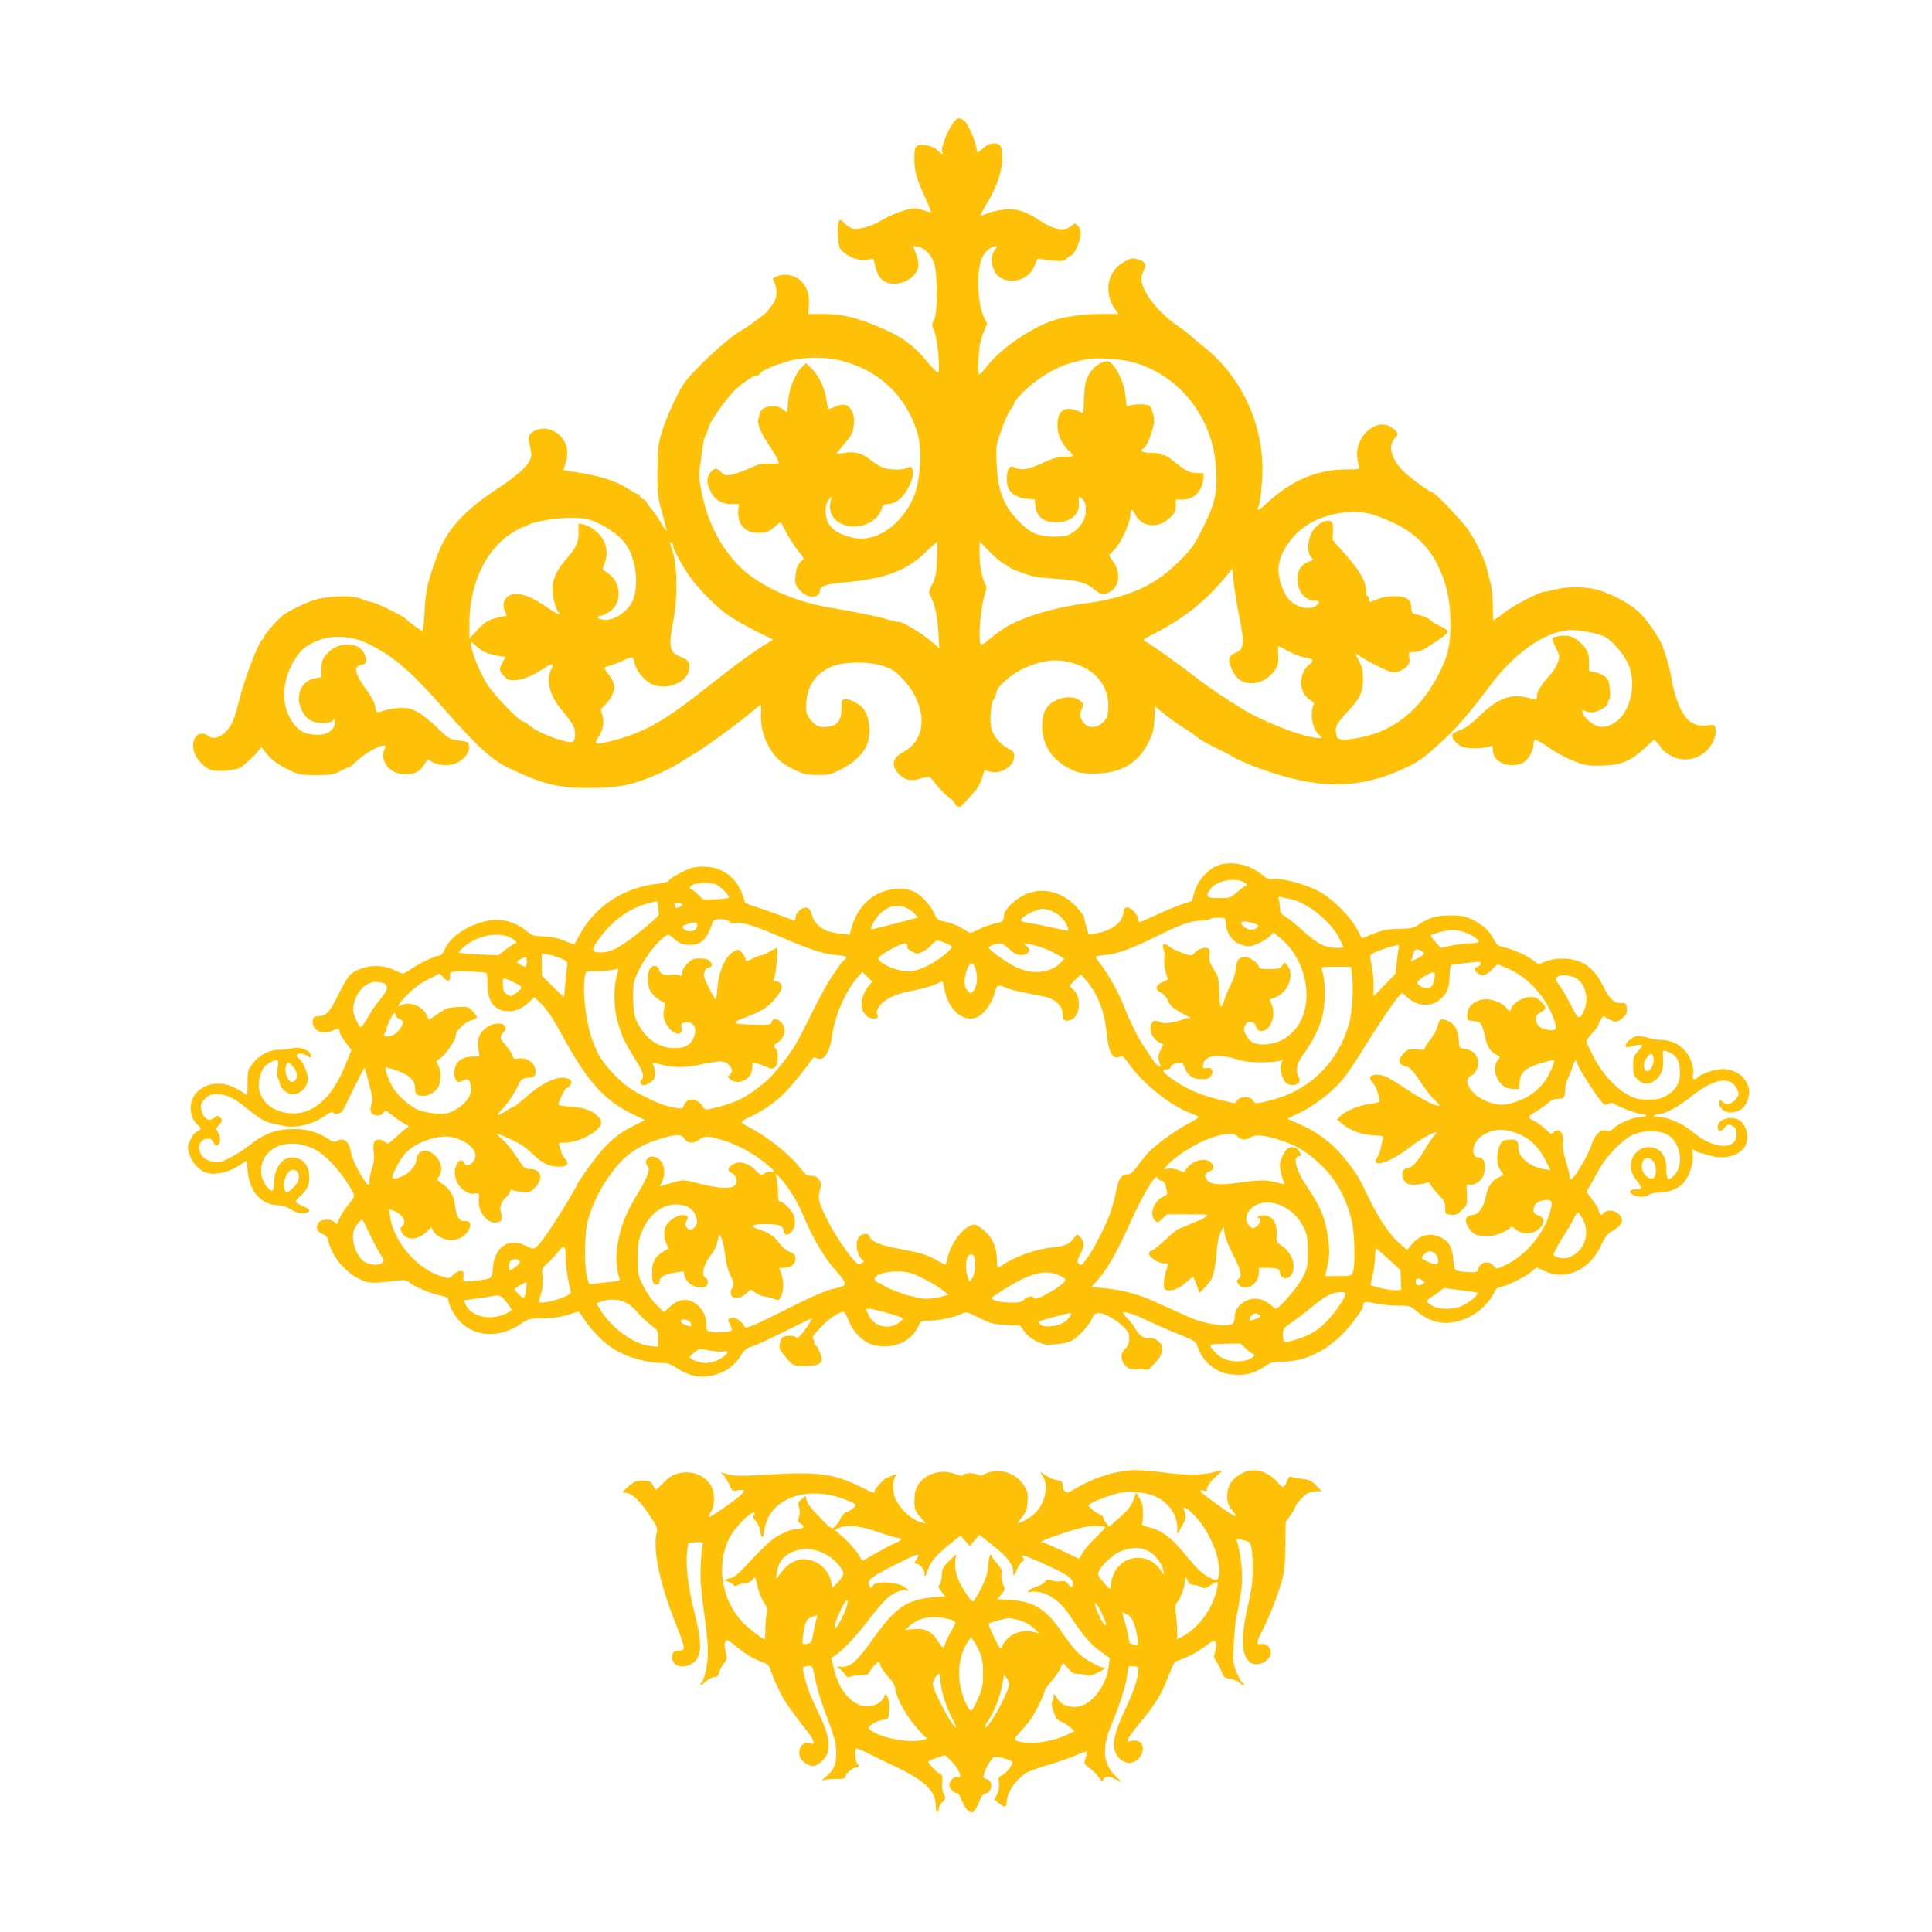
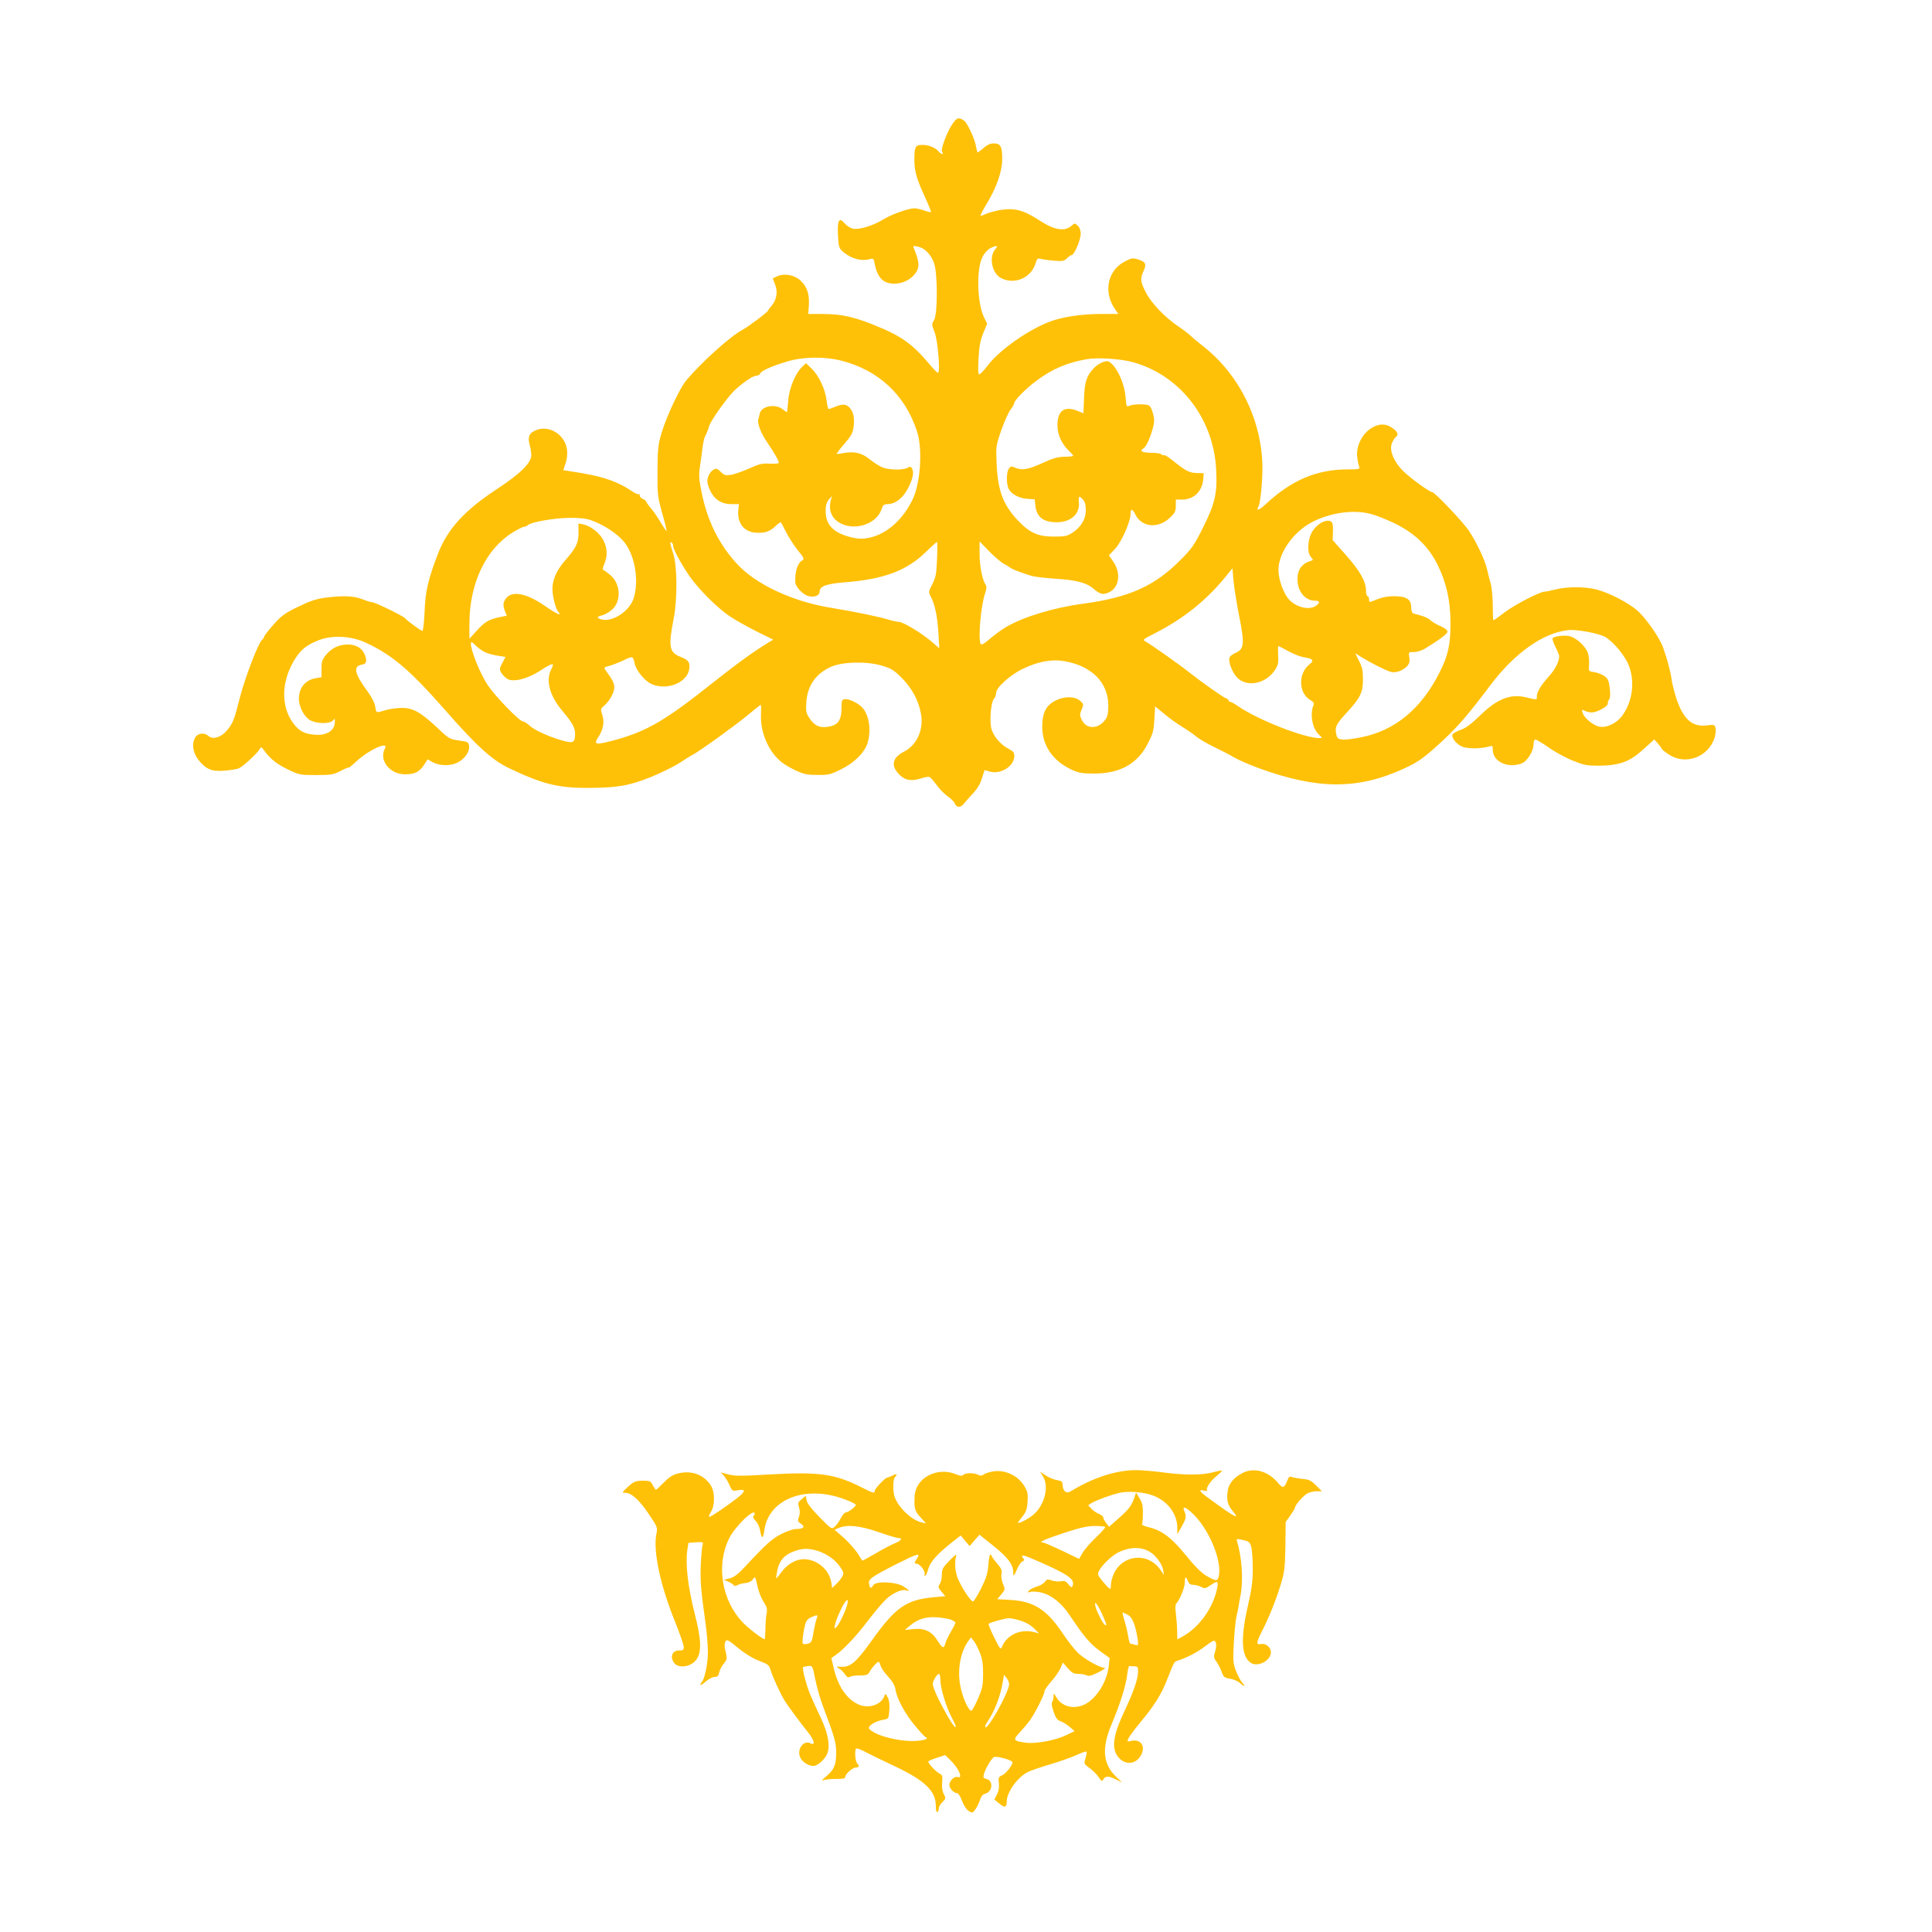
<svg xmlns="http://www.w3.org/2000/svg" version="1.0" width="1280pt" height="1280pt" viewBox="0 0 1280 1280" preserveAspectRatio="xMidYMid meet">
  <g transform="translate(0,1280) scale(0.1,-0.1)" fill="#ffc107" stroke="none">
    <path d="M6315 11986 c-37 -49 -86 -178 -73 -193 7 -9 7 -13 0 -13 -5 0 -15 7 -23 16 -21 26 -66 44 -108 44 -47 0 -53 -12 -53 -99 0 -75 15 -127 69 -244 25 -54 43 -100 41 -102 -2 -2 -22 2 -43 10 -22 8 -52 14 -66 15 -40 0 -148 -38 -209 -75 -68 -41 -160 -69 -200 -60 -16 4 -40 19 -54 35 -37 45 -50 21 -44 -82 5 -78 6 -83 38 -110 54 -44 122 -61 176 -44 19 6 23 2 29 -31 10 -59 35 -102 66 -118 57 -30 143 -12 192 40 42 46 42 83 2 179 -8 17 -5 19 25 12 45 -8 85 -49 107 -105 26 -66 26 -344 1 -383 -16 -24 -16 -28 4 -79 22 -57 39 -269 22 -269 -5 0 -39 35 -75 79 -89 104 -163 159 -289 213 -179 77 -265 98 -409 98 l-86 0 4 57 c4 75 -11 121 -53 162 -40 39 -106 52 -156 31 -16 -7 -30 -14 -30 -15 0 -1 7 -19 15 -39 19 -46 11 -100 -20 -138 -13 -15 -25 -31 -27 -36 -4 -12 -134 -109 -170 -128 -77 -40 -269 -212 -372 -335 -41 -48 -130 -237 -162 -344 -24 -81 -27 -106 -28 -255 -1 -157 1 -170 31 -279 18 -63 31 -116 29 -118 -2 -3 -18 21 -36 51 -17 31 -47 74 -66 97 -19 22 -34 44 -34 48 0 3 -10 11 -22 16 -13 6 -22 17 -20 24 1 7 -1 10 -6 7 -4 -3 -21 4 -38 15 -107 73 -208 106 -411 136 l-51 8 15 45 c9 26 13 62 10 88 -12 106 -127 174 -217 127 -36 -18 -44 -44 -31 -92 6 -21 11 -52 11 -69 0 -51 -75 -125 -235 -229 -210 -139 -322 -262 -385 -428 -64 -168 -82 -244 -87 -379 -3 -71 -10 -128 -14 -128 -10 0 -99 65 -114 83 -13 16 -200 107 -219 107 -9 0 -38 9 -66 20 -57 23 -129 25 -247 10 -59 -8 -102 -23 -178 -60 -87 -42 -109 -58 -163 -118 -34 -39 -62 -75 -62 -80 0 -5 -6 -15 -14 -21 -25 -21 -113 -252 -146 -380 -38 -151 -48 -177 -90 -224 -38 -44 -91 -58 -119 -33 -25 23 -67 20 -85 -6 -27 -39 -20 -101 16 -149 51 -65 89 -82 174 -75 39 3 82 10 95 15 27 11 120 96 138 126 11 19 12 19 33 -10 41 -55 83 -88 158 -124 72 -35 79 -36 185 -36 100 0 115 3 163 28 28 15 52 25 52 21 0 -3 26 18 57 47 83 75 211 131 183 80 -41 -78 32 -171 134 -171 64 0 95 16 125 62 l24 37 36 -20 c42 -22 108 -25 154 -5 49 20 89 72 85 110 -3 30 -5 31 -67 40 -62 9 -68 12 -140 81 -113 106 -164 135 -238 135 -33 0 -82 -7 -109 -15 -64 -19 -61 -21 -68 24 -3 23 -24 63 -50 99 -88 119 -99 169 -37 179 27 4 33 20 21 57 -16 49 -57 76 -115 76 -59 0 -108 -23 -145 -69 -25 -30 -30 -44 -30 -92 l0 -56 -37 -6 c-71 -12 -113 -64 -113 -139 1 -50 34 -115 72 -138 43 -26 135 -28 155 -2 12 15 13 13 11 -18 -4 -52 -55 -83 -128 -78 -72 5 -107 23 -146 75 -88 116 -81 292 19 440 37 55 76 84 155 114 87 32 213 25 306 -19 174 -81 292 -182 515 -435 218 -249 316 -339 431 -395 214 -103 324 -132 512 -132 204 0 283 13 428 71 69 28 154 70 190 93 36 24 76 49 90 56 46 24 274 188 360 259 46 39 87 71 90 71 3 0 3 -27 2 -59 -7 -115 44 -240 126 -312 20 -18 65 -46 101 -62 55 -26 77 -31 146 -31 74 -1 87 2 157 37 88 43 157 112 176 175 27 90 8 198 -44 243 -31 27 -84 50 -107 47 -20 -3 -22 -9 -22 -65 -1 -76 -25 -109 -89 -118 -56 -9 -90 7 -122 55 -24 36 -26 47 -22 108 8 110 62 188 163 234 76 34 238 38 337 8 64 -19 80 -29 134 -83 67 -69 107 -143 125 -232 21 -106 -25 -211 -112 -255 -74 -38 -88 -88 -38 -144 38 -44 84 -55 148 -34 25 8 52 13 58 11 7 -3 28 -26 47 -52 19 -27 52 -61 75 -77 22 -16 43 -36 46 -46 10 -28 38 -31 58 -6 10 13 38 44 61 69 29 30 50 64 61 101 l18 56 35 -10 c73 -20 162 36 162 103 0 23 -7 32 -38 48 -49 25 -96 78 -112 127 -16 48 -6 180 15 204 8 9 15 27 15 40 0 35 94 120 177 159 99 48 191 65 273 51 183 -31 293 -142 293 -296 -1 -50 -5 -72 -20 -92 -47 -64 -124 -65 -155 -3 -15 31 -16 37 -2 70 15 35 14 37 -11 59 -36 30 -107 30 -165 -1 -61 -32 -85 -81 -85 -173 1 -124 69 -224 194 -283 48 -22 69 -26 151 -26 170 0 287 65 354 198 35 67 40 87 44 162 l5 85 61 -50 c33 -28 88 -67 121 -87 33 -20 74 -49 92 -64 18 -15 69 -45 115 -67 46 -22 106 -53 134 -70 28 -16 100 -48 160 -70 394 -144 661 -145 970 -2 95 44 133 72 261 191 95 89 164 169 310 363 160 211 348 344 512 361 58 7 208 -22 248 -46 55 -34 130 -125 154 -187 42 -108 25 -239 -42 -332 -38 -52 -104 -84 -153 -74 -40 7 -102 58 -111 92 -6 21 -5 23 13 13 12 -6 33 -11 49 -11 35 0 109 42 105 59 -1 7 2 19 9 27 7 9 9 34 4 74 -6 51 -11 63 -36 81 -17 12 -47 23 -67 26 -37 5 -37 5 -34 48 2 24 -1 60 -8 79 -15 45 -79 103 -124 112 -38 7 -102 -2 -110 -15 -3 -4 6 -30 19 -57 14 -27 24 -53 25 -59 1 -36 -27 -92 -69 -137 -54 -59 -83 -110 -79 -136 3 -19 -3 -19 -72 -2 -102 25 -192 -10 -304 -120 -60 -58 -95 -84 -130 -96 -26 -9 -50 -23 -53 -30 -8 -22 25 -64 65 -81 36 -15 129 -14 180 2 19 6 22 4 22 -22 0 -78 95 -124 189 -92 38 13 81 81 81 127 0 19 5 32 13 32 7 0 47 -24 89 -53 42 -30 114 -69 160 -87 74 -30 93 -33 173 -33 136 2 202 26 292 108 l73 66 25 -28 c13 -15 25 -31 25 -35 0 -3 21 -20 47 -37 110 -73 261 -18 303 112 6 21 9 49 6 63 -6 23 -9 24 -59 18 -85 -10 -139 29 -183 131 -20 46 -44 132 -50 180 -3 26 -25 114 -34 140 -4 11 -13 38 -20 60 -19 62 -112 196 -171 249 -62 54 -188 119 -274 141 -76 19 -195 19 -268 0 -32 -8 -65 -15 -74 -15 -31 0 -199 -87 -266 -138 -37 -29 -70 -52 -73 -52 -2 0 -4 43 -4 97 0 53 -6 119 -14 147 -8 28 -19 73 -25 99 -14 59 -68 173 -118 249 -39 59 -228 258 -245 258 -16 0 -132 83 -185 133 -67 63 -101 143 -81 191 6 17 19 36 28 43 20 15 5 41 -39 66 -97 57 -233 -67 -219 -200 3 -27 9 -56 13 -65 6 -16 -1 -18 -78 -18 -203 0 -370 -71 -540 -229 -47 -44 -68 -50 -48 -14 11 22 24 148 25 243 1 313 -146 621 -389 813 -27 21 -66 53 -85 71 -19 17 -55 45 -80 61 -91 61 -182 156 -219 229 -35 67 -38 91 -15 140 22 45 14 62 -35 77 -37 11 -45 10 -88 -13 -114 -58 -144 -200 -68 -313 l24 -35 -113 0 c-125 0 -257 -19 -338 -50 -144 -54 -334 -187 -413 -290 -25 -33 -51 -60 -57 -60 -8 0 -9 32 -5 104 4 79 12 120 31 168 l26 64 -19 38 c-47 92 -54 322 -12 403 11 24 34 49 51 58 41 21 57 19 35 -5 -46 -51 -23 -164 40 -194 89 -43 195 3 225 97 10 33 15 38 34 32 11 -3 51 -9 87 -12 59 -5 69 -3 88 16 11 11 26 21 31 21 17 0 60 101 60 141 0 23 -7 42 -20 54 -18 17 -22 17 -37 2 -50 -44 -115 -33 -220 35 -99 65 -162 82 -253 67 -36 -6 -80 -18 -98 -26 -18 -9 -34 -14 -36 -12 -2 2 16 38 41 79 65 106 103 215 103 296 0 84 -11 104 -55 104 -24 0 -45 -9 -68 -30 -19 -16 -37 -30 -40 -30 -2 0 -7 19 -11 41 -6 40 -44 126 -69 160 -7 9 -22 19 -34 23 -17 5 -27 0 -48 -28z m-739 -1576 c246 -63 423 -229 500 -470 38 -118 22 -345 -31 -452 -62 -125 -156 -212 -260 -244 -64 -19 -108 -17 -180 6 -95 32 -135 82 -135 167 0 33 7 56 21 73 l21 25 -8 -30 c-17 -70 8 -125 71 -155 98 -47 234 2 265 95 9 28 17 35 38 35 54 0 105 40 140 109 32 64 39 104 23 130 -7 10 -13 11 -30 1 -32 -16 -122 -14 -166 4 -21 9 -58 33 -83 53 -51 42 -102 54 -169 42 -25 -5 -48 -8 -50 -6 -1 2 21 32 51 66 44 51 56 72 61 111 8 60 0 101 -26 129 -23 25 -47 26 -96 6 -19 -8 -39 -15 -43 -15 -4 0 -10 26 -14 58 -8 73 -52 166 -100 211 l-36 35 -25 -24 c-46 -43 -88 -146 -93 -227 -3 -40 -7 -73 -9 -73 -3 0 -16 9 -30 20 -47 37 -139 19 -149 -29 -3 -14 -8 -32 -10 -40 -8 -26 17 -92 61 -155 45 -66 75 -119 75 -133 0 -4 -27 -6 -59 -5 -51 3 -71 -1 -138 -32 -43 -19 -97 -38 -120 -42 -36 -5 -45 -3 -68 20 -21 21 -30 24 -45 16 -31 -17 -51 -63 -41 -97 26 -90 77 -133 158 -133 l49 0 -4 -33 c-11 -96 40 -157 131 -157 54 0 79 10 119 48 15 14 30 24 32 21 2 -2 18 -32 35 -66 17 -34 52 -88 77 -119 40 -49 44 -58 30 -66 -32 -18 -50 -75 -47 -145 1 -31 49 -81 86 -92 39 -11 75 3 75 28 0 37 42 53 167 63 261 21 410 77 537 201 38 37 71 67 74 67 2 0 3 -51 0 -114 -4 -99 -8 -121 -31 -166 -26 -50 -26 -53 -10 -83 27 -53 43 -127 50 -237 l6 -105 -52 45 c-63 54 -188 130 -216 130 -11 0 -42 7 -70 15 -65 20 -214 51 -390 80 -250 42 -491 156 -613 290 -120 131 -195 284 -233 470 -19 92 -20 117 -11 178 6 40 14 97 17 127 4 30 12 64 19 75 7 11 18 39 24 62 11 37 120 190 168 236 56 52 121 97 142 97 12 0 25 7 28 15 8 19 76 49 179 80 106 32 248 34 361 5z m1932 -10 c310 -87 530 -370 549 -705 9 -161 -6 -228 -84 -385 -59 -119 -77 -145 -148 -216 -173 -176 -341 -252 -650 -294 -196 -26 -395 -87 -511 -155 -24 -14 -71 -48 -103 -75 -46 -39 -60 -46 -65 -34 -16 41 3 252 30 331 10 29 12 48 6 56 -22 27 -42 125 -42 205 l0 85 64 -66 c35 -36 79 -73 98 -83 18 -9 35 -20 38 -23 9 -11 114 -50 160 -60 25 -5 94 -12 153 -16 128 -8 195 -26 240 -64 44 -38 63 -43 101 -27 69 29 85 123 35 200 l-32 47 40 42 c42 43 103 181 103 230 0 39 12 39 32 -2 42 -85 152 -95 229 -21 33 31 39 43 39 78 l0 42 41 0 c78 0 133 53 141 135 l3 40 -48 1 c-49 2 -72 14 -165 89 -24 19 -48 33 -52 30 -5 -3 -11 -1 -15 5 -3 5 -33 10 -65 10 -59 0 -83 11 -57 27 19 11 42 57 62 126 14 50 15 65 4 107 -9 34 -19 52 -33 56 -29 9 -103 6 -125 -5 -17 -9 -19 -4 -24 61 -7 79 -47 176 -91 217 -22 21 -28 22 -59 12 -18 -6 -45 -24 -59 -39 -49 -52 -62 -90 -66 -199 l-4 -101 -34 14 c-92 38 -139 5 -138 -97 1 -62 29 -122 78 -168 14 -14 26 -27 26 -30 0 -4 -26 -7 -57 -7 -45 -1 -78 -10 -149 -43 -96 -43 -135 -49 -180 -29 -23 11 -28 10 -40 -7 -17 -23 -18 -102 -1 -134 17 -35 70 -63 125 -66 l47 -3 5 -45 c9 -74 53 -107 142 -107 92 0 153 55 146 130 -4 45 1 49 27 20 13 -14 19 -36 19 -69 0 -59 -31 -112 -87 -149 -36 -24 -50 -27 -126 -27 -107 0 -162 26 -243 113 -93 101 -127 193 -135 367 -5 119 -5 121 31 225 20 57 48 119 61 136 14 18 25 38 25 44 0 18 79 98 149 149 105 78 198 117 329 141 71 13 228 3 310 -20z m1574 -1005 c32 -8 100 -35 153 -60 137 -66 230 -155 291 -280 58 -120 84 -236 84 -385 0 -140 -16 -213 -71 -322 -123 -246 -298 -390 -527 -434 -110 -21 -148 -19 -156 9 -15 57 -7 76 64 153 93 100 110 135 110 224 0 56 -5 81 -26 121 l-25 51 43 -27 c64 -39 159 -87 192 -96 33 -10 81 8 110 39 14 16 17 31 13 57 -6 35 -5 35 31 35 20 0 53 10 73 23 97 59 149 98 149 112 0 10 -20 25 -47 37 -27 11 -56 29 -66 39 -9 10 -36 23 -60 30 -23 6 -48 13 -54 15 -7 2 -13 18 -13 36 0 58 -30 78 -117 78 -51 -1 -83 -8 -145 -35 -14 -5 -18 -2 -18 14 0 12 -4 21 -10 21 -5 0 -10 17 -10 38 0 59 -41 132 -135 237 l-86 97 2 52 c3 61 -4 76 -34 76 -37 0 -85 -37 -108 -81 -27 -54 -29 -132 -4 -159 17 -19 17 -20 -1 -26 -59 -18 -88 -58 -88 -121 1 -83 50 -143 119 -143 31 0 32 -14 3 -34 -42 -29 -123 -12 -173 37 -39 38 -75 135 -75 201 0 111 96 249 219 315 121 64 277 87 393 56z m-5168 -41 c89 -31 185 -95 228 -154 68 -92 92 -256 55 -367 -29 -84 -139 -156 -212 -137 -33 8 -32 20 4 27 16 4 45 20 65 37 63 55 59 169 -8 228 -19 16 -39 31 -46 34 -9 3 -8 14 4 42 22 53 20 104 -6 156 -25 49 -85 96 -134 106 l-32 6 1 -58 c0 -71 -14 -101 -88 -186 -56 -63 -85 -129 -85 -189 0 -47 21 -133 38 -151 29 -34 -7 -18 -90 39 -138 95 -239 104 -269 25 -6 -15 -4 -34 5 -57 l14 -34 -49 -10 c-71 -15 -100 -33 -153 -92 l-46 -51 0 103 c1 265 109 492 288 602 33 20 66 37 74 37 8 0 19 5 25 11 20 20 175 47 274 48 64 1 111 -4 143 -15z m546 -172 c0 -25 74 -155 124 -221 65 -85 173 -191 245 -240 35 -25 116 -70 179 -102 l115 -57 -29 -17 c-100 -61 -215 -144 -376 -272 -307 -244 -429 -316 -637 -374 -136 -37 -152 -35 -116 19 32 49 41 99 25 147 -12 35 -11 39 12 59 36 30 68 88 68 122 0 27 -13 53 -56 111 -15 21 -15 22 28 33 23 7 64 23 91 36 26 14 52 22 56 19 5 -2 12 -20 15 -38 9 -49 70 -122 117 -141 99 -40 225 9 244 94 10 47 -2 67 -51 86 -81 31 -88 65 -50 259 24 124 23 343 -3 425 -24 74 -25 84 -11 75 6 -3 10 -14 10 -23z m3750 -465 c37 -183 33 -218 -25 -243 -18 -7 -35 -21 -39 -30 -9 -23 11 -82 40 -121 60 -80 195 -61 261 38 21 32 24 47 21 98 -1 34 -1 61 1 61 2 0 32 -15 66 -34 35 -19 80 -37 102 -40 63 -11 72 -21 39 -47 -76 -60 -74 -190 4 -236 21 -12 28 -22 23 -33 -26 -58 -9 -157 35 -197 24 -22 24 -23 4 -23 -101 0 -404 119 -539 211 -23 16 -46 29 -52 29 -6 0 -11 4 -11 9 0 5 -8 12 -18 15 -20 7 -166 110 -249 176 -59 47 -253 184 -285 201 -19 10 -14 14 53 48 198 100 350 221 484 386 l40 50 7 -80 c4 -44 21 -151 38 -238z m-4990 -241 c19 -8 56 -17 82 -21 l47 -7 -21 -40 c-19 -37 -20 -43 -7 -65 8 -14 26 -32 40 -41 41 -23 132 -1 217 54 83 54 99 56 75 12 -39 -75 -13 -176 73 -278 67 -80 84 -111 84 -150 0 -57 -10 -65 -66 -51 -88 22 -199 70 -232 101 -18 16 -39 30 -46 30 -24 0 -183 164 -236 243 -49 75 -110 224 -110 271 0 18 4 16 33 -12 17 -17 48 -38 67 -46z" />
-     <path d="M8052 7059 c-62 -31 -120 -102 -139 -171 l-16 -57 -66 -22 c-36 -12 -113 -44 -170 -71 -57 -26 -108 -48 -112 -48 -5 0 -9 9 -9 19 0 30 -49 83 -74 79 -16 -2 -22 -11 -24 -38 -6 -64 -81 -119 -184 -134 l-46 -7 -16 55 c-9 30 -16 59 -16 64 0 6 -22 35 -50 65 -87 95 -212 129 -323 87 -71 -27 -151 -101 -155 -143 -3 -41 -7 -44 -62 -56 -28 -6 -73 -22 -100 -36 -27 -14 -54 -25 -59 -25 -6 0 -32 14 -58 30 -26 17 -73 35 -105 42 -55 11 -60 15 -77 54 -25 55 -85 121 -134 146 -24 12 -60 20 -91 20 -152 1 -273 -92 -320 -246 l-18 -59 -60 7 c-112 11 -176 57 -193 138 -4 15 -15 30 -27 34 -28 8 -72 -26 -76 -59 -2 -15 -5 -27 -6 -27 -2 0 -50 18 -107 39 -57 21 -130 47 -162 56 -32 9 -60 22 -62 28 -28 102 -69 161 -141 203 -55 32 -144 42 -211 24 -46 -13 -144 -68 -157 -88 -3 -6 -34 -13 -68 -17 -226 -25 -413 -147 -519 -340 -18 -33 -33 -61 -34 -62 0 -1 -30 10 -65 24 -46 19 -86 27 -137 29 -62 1 -77 6 -104 28 -86 73 -187 98 -289 71 -130 -34 -231 -106 -266 -191 -8 -19 -20 -34 -28 -34 -25 0 -121 -43 -180 -82 -32 -21 -62 -38 -66 -38 -4 0 -32 11 -62 25 -87 41 -200 30 -279 -25 -19 -14 -48 -60 -85 -135 -58 -120 -82 -146 -138 -148 -27 -2 -31 -6 -34 -32 -6 -62 68 -96 134 -62 33 17 44 14 44 -11 0 -8 18 -39 39 -67 l39 -52 -39 -98 c-90 -224 -222 -337 -373 -320 -104 11 -174 64 -197 147 -12 45 0 111 27 153 16 25 79 59 93 51 5 -3 5 -26 0 -52 -6 -29 -5 -53 2 -66 6 -10 12 -29 14 -41 6 -30 51 -67 80 -67 57 0 105 49 105 107 -1 37 -35 113 -60 130 -11 8 -18 19 -15 24 9 14 48 11 73 -7 19 -13 22 -13 22 0 0 37 -73 66 -127 50 -16 -4 -53 -9 -83 -9 -70 -1 -132 -34 -177 -93 -31 -41 -33 -48 -33 -129 0 -81 -1 -85 -17 -70 -10 8 -41 27 -69 41 -158 79 -326 -29 -284 -182 6 -23 22 -50 35 -60 32 -25 31 -36 -1 -50 -15 -7 -33 -30 -44 -56 -18 -40 -19 -47 -5 -94 18 -61 75 -116 129 -126 55 -10 135 10 197 50 l54 35 6 -71 c13 -134 89 -221 197 -225 29 -1 60 -9 82 -23 44 -28 73 -36 105 -28 36 9 31 25 -13 43 -63 26 -65 31 -22 69 49 44 64 82 58 144 -6 59 -34 95 -86 109 -76 22 -145 -56 -146 -163 -1 -61 -11 -69 -44 -33 -42 45 -54 119 -28 180 49 114 212 145 353 66 77 -44 184 -168 242 -280 12 -25 11 -30 -31 -81 -24 -29 -50 -69 -58 -88 -18 -46 -17 -45 -35 -26 -21 20 -79 21 -99 0 -28 -28 -20 -62 18 -78 25 -11 36 -22 41 -46 22 -99 106 -204 201 -251 67 -33 78 -34 262 -13 40 5 57 2 70 -9 29 -27 144 -77 205 -89 44 -9 57 -16 57 -30 0 -31 40 -105 78 -144 100 -103 263 -110 401 -16 52 35 57 37 150 38 69 1 116 8 166 24 l69 22 16 -23 c84 -128 169 -208 275 -258 71 -34 184 -61 256 -61 42 0 61 -6 103 -34 85 -56 168 -70 260 -42 71 21 122 60 161 120 27 43 41 55 77 65 23 7 123 53 221 102 97 49 177 87 177 84 0 -8 -46 -76 -73 -109 -16 -18 -27 -24 -31 -17 -10 15 -81 14 -94 -1 -5 -7 -13 -27 -16 -43 -5 -24 -1 -37 21 -64 67 -81 66 -81 143 -81 74 0 104 9 113 35 8 18 -28 105 -43 105 -6 0 -8 5 -5 10 4 6 1 17 -5 25 -13 16 -4 29 73 107 39 39 111 82 128 76 6 -2 21 -30 34 -63 28 -71 93 -135 152 -153 123 -37 254 12 303 113 22 45 22 45 73 45 65 0 175 23 217 45 31 16 33 16 117 -26 77 -38 93 -42 178 -47 l94 -5 27 -38 c17 -24 47 -49 81 -65 49 -24 61 -26 130 -20 49 4 87 13 108 26 45 28 114 104 131 146 11 27 20 34 42 34 64 0 200 -99 203 -148 3 -43 -5 -68 -27 -89 -31 -28 -31 -73 -1 -108 19 -22 31 -26 89 -27 l67 -2 46 47 c47 50 59 94 32 128 -19 24 -56 41 -77 34 -25 -8 -67 20 -87 59 -8 17 -31 48 -51 68 -20 21 -33 40 -31 43 9 8 83 -16 154 -51 39 -19 128 -58 198 -87 123 -49 130 -54 141 -88 22 -65 58 -110 112 -145 46 -29 66 -36 132 -41 84 -6 131 8 212 61 28 19 49 24 105 24 136 2 259 55 377 161 57 52 158 182 158 205 1 33 16 37 81 21 35 -8 102 -15 147 -15 81 0 85 -1 124 -34 107 -92 223 -105 355 -40 62 30 133 99 158 153 13 30 24 41 49 45 45 9 152 61 198 98 l39 31 52 -24 c140 -66 299 6 374 169 25 54 43 78 66 90 53 29 79 60 72 85 -15 51 -85 75 -120 40 -14 -14 -18 -14 -26 -2 -5 8 -9 19 -9 25 0 7 -18 36 -40 65 l-39 53 28 50 c16 28 44 78 63 111 43 77 149 185 213 215 67 32 172 34 230 4 87 -46 115 -198 49 -269 -40 -43 -54 -34 -54 38 0 94 -41 146 -117 147 -52 0 -98 -36 -114 -90 -14 -46 -3 -84 42 -141 32 -42 29 -49 -18 -49 -40 0 -44 -22 -8 -38 35 -16 77 -15 101 3 11 8 41 14 72 15 70 0 137 32 169 81 35 53 55 126 47 174 -6 37 -5 38 11 25 9 -8 24 -15 34 -17 9 -1 40 -9 70 -19 105 -33 218 6 242 84 14 48 -1 109 -35 141 -48 45 -156 22 -156 -33 0 -35 21 -38 47 -7 21 25 23 25 50 11 23 -13 28 -22 28 -54 0 -111 -155 -102 -292 16 -60 52 -165 98 -226 98 -31 0 -38 3 -27 10 8 5 24 10 35 10 37 0 127 50 204 111 153 124 265 144 308 55 15 -32 15 -36 -1 -61 -24 -36 -64 -50 -86 -30 -22 20 -30 19 -30 -5 0 -30 36 -60 70 -60 56 0 95 24 113 69 22 54 21 83 -2 130 -35 68 -123 103 -208 82 -55 -14 -109 -37 -118 -51 -3 -6 -13 -10 -20 -10 -11 0 -13 8 -8 30 8 43 -14 112 -50 155 -38 46 -97 74 -157 75 -25 0 -67 7 -95 15 -27 9 -61 13 -75 10 -30 -8 -70 -43 -70 -63 0 -10 7 -12 23 -8 44 13 87 18 87 11 0 -4 -13 -23 -30 -42 -26 -29 -30 -41 -30 -94 0 -54 3 -64 29 -90 37 -37 79 -38 119 -4 41 34 55 75 50 140 -3 30 -1 55 4 55 5 0 24 -6 43 -14 44 -19 65 -61 65 -132 0 -71 -25 -114 -88 -152 -40 -23 -58 -27 -122 -27 -63 0 -84 5 -130 29 -85 44 -176 144 -232 254 -27 51 -48 98 -48 104 0 6 18 30 40 54 22 24 40 48 40 54 0 6 7 21 15 34 l16 24 36 -19 c48 -25 55 -24 93 7 26 22 31 33 28 63 -3 34 -5 36 -39 36 -49 0 -73 23 -120 116 -43 87 -97 140 -167 163 -63 22 -151 20 -211 -4 l-50 -19 -28 23 c-38 31 -133 75 -195 89 -45 11 -52 16 -74 58 -26 53 -79 99 -151 132 -39 18 -65 22 -138 22 -93 -1 -148 -18 -216 -68 -21 -15 -46 -19 -120 -21 -79 -1 -106 -7 -170 -32 l-76 -31 -29 56 c-46 89 -171 212 -262 259 -91 46 -239 86 -294 79 -33 -4 -44 0 -84 33 -84 69 -217 91 -302 49z m183 -101 c24 -11 34 -28 16 -28 -4 0 -29 -18 -54 -40 -44 -39 -47 -40 -121 -40 -83 0 -91 7 -60 56 36 55 152 83 219 52z m-3492 -17 c27 -10 87 -70 87 -86 0 -6 -37 -11 -85 -13 l-86 -2 -36 35 c-20 19 -40 35 -45 35 -17 0 -7 21 15 30 29 12 120 12 150 1z m3801 -96 c108 -18 271 -147 327 -257 16 -32 29 -60 29 -63 0 -3 -23 -5 -50 -5 -69 0 -122 27 -216 112 -43 39 -96 81 -116 94 -31 20 -38 30 -38 57 0 17 -3 43 -7 56 -5 19 -3 22 13 18 10 -3 37 -8 58 -12z m-4184 -49 c0 -19 3 -41 6 -49 3 -10 -31 -43 -105 -103 -149 -120 -211 -154 -278 -154 -68 0 -69 16 -8 99 88 116 195 193 318 226 28 7 55 14 60 14 4 1 7 -14 7 -33z m160 9 c0 -5 -12 -13 -25 -17 -20 -5 -25 -3 -25 14 0 15 6 19 25 16 14 -2 25 -7 25 -13z m1483 -19 c18 -7 43 -25 56 -39 l23 -26 -38 -10 c-22 -5 -90 -24 -153 -40 -63 -17 -116 -29 -118 -27 -10 9 28 74 59 104 53 50 112 63 171 38z m949 -16 c48 -14 97 -55 115 -98 8 -19 13 -36 11 -38 -2 -2 -51 8 -108 21 -57 13 -128 27 -158 31 -30 4 -51 11 -49 17 5 17 50 47 93 62 48 17 50 17 96 5z m1168 -82 c0 -55 38 -118 84 -139 23 -10 52 -19 66 -19 34 0 109 35 141 66 l26 25 39 -31 c167 -132 230 -391 137 -562 -50 -92 -142 -148 -242 -148 -60 0 -92 17 -116 62 -16 30 -17 40 -7 62 17 38 60 36 73 -4 9 -24 17 -30 40 -30 55 0 94 100 66 170 l-15 39 32 11 c86 28 136 151 87 211 l-20 24 -16 -22 c-14 -20 -25 -23 -86 -23 -53 0 -69 3 -69 14 0 22 -59 66 -89 66 -42 0 -58 -19 -63 -77 -3 -31 -17 -75 -33 -105 -15 -29 -36 -78 -45 -108 -22 -67 -28 -54 -32 65 -3 83 -6 95 -37 143 -26 41 -32 60 -29 85 3 18 3 38 1 45 -8 21 -62 14 -89 -13 -14 -14 -27 -25 -30 -25 -28 0 -120 37 -145 57 -36 31 -55 21 -39 -21 5 -15 8 -44 4 -64 -3 -21 1 -58 9 -84 l15 -47 -37 -18 c-47 -23 -51 -47 -11 -68 17 -9 38 -31 45 -48 17 -42 36 -58 110 -97 42 -21 51 -30 32 -27 -15 2 -29 1 -32 -3 -2 -4 -32 -13 -66 -20 -50 -11 -68 -11 -97 0 -32 11 -37 11 -49 -6 -27 -37 -3 -103 46 -129 l29 -15 -19 -37 c-18 -36 -19 -56 -2 -98 9 -26 -23 -6 -45 27 -9 13 -38 56 -63 94 -39 58 -100 181 -129 259 -28 77 -106 220 -156 284 -19 24 -34 47 -34 51 0 4 28 10 63 13 80 7 180 44 332 120 164 82 235 107 300 107 29 0 57 5 60 10 3 6 28 10 56 10 48 0 49 0 49 -32z m-3289 6 c9 -12 23 -14 50 -10 44 7 116 -16 314 -101 164 -71 256 -101 334 -109 83 -8 90 -12 66 -33 -11 -9 -24 -24 -30 -33 -5 -8 -30 -44 -55 -79 -24 -35 -87 -149 -138 -254 -112 -226 -122 -242 -252 -395 -42 -49 -146 -128 -215 -163 -53 -26 -188 -67 -222 -67 -13 0 -24 8 -28 20 -4 11 -20 27 -37 36 -37 19 -74 7 -88 -30 -8 -22 -11 -23 -57 -15 -75 14 -111 28 -218 82 -79 41 -116 67 -175 127 -85 85 -118 136 -156 241 -44 121 -67 330 -48 426 6 30 6 30 72 29 37 0 86 3 108 8 l42 8 -14 -58 c-25 -106 -14 -248 26 -349 6 -16 11 -31 11 -33 -3 -7 63 -124 98 -177 41 -60 51 -101 30 -122 -14 -14 -3 -33 18 -33 8 0 28 9 44 21 23 16 29 28 29 55 0 20 -5 44 -10 55 -13 23 -15 23 57 4 71 -19 160 -19 238 -1 33 8 85 17 115 21 47 6 59 4 83 -15 30 -24 35 -51 11 -71 -15 -12 -14 -15 6 -31 53 -43 144 5 144 76 0 36 1 37 31 30 16 -3 42 -13 57 -20 35 -18 53 -18 68 2 19 22 17 101 -3 121 -14 15 -13 18 16 37 45 30 58 86 30 124 -26 35 -62 41 -70 12 -5 -20 -10 -21 -129 -18 -141 3 -146 12 -28 54 38 14 90 40 116 57 47 33 108 110 108 138 0 20 -20 39 -42 39 -15 0 -16 4 -7 28 11 28 25 192 16 192 -3 0 -25 -11 -48 -25 -24 -14 -50 -25 -57 -25 -7 0 -32 -9 -54 -20 -50 -24 -48 -24 -48 -6 0 8 -10 27 -23 42 -22 26 -24 26 -54 11 -56 -29 -100 -127 -110 -243 -3 -41 -9 -74 -12 -74 -7 0 -66 114 -76 147 -7 26 10 63 30 63 23 0 28 20 9 41 -12 14 -30 19 -67 19 -42 0 -54 -5 -83 -34 -21 -21 -34 -44 -34 -60 0 -22 -3 -25 -17 -18 -10 5 -33 7 -50 5 -50 -8 -80 3 -87 32 -9 35 -49 34 -64 0 -18 -40 -14 -106 8 -143 16 -27 62 -64 92 -74 4 -2 3 -22 -2 -45 -8 -34 -6 -50 9 -87 32 -74 121 -104 106 -36 -6 26 -3 30 21 36 55 14 87 -36 61 -98 -22 -53 -59 -73 -132 -72 -100 1 -185 59 -240 164 -24 45 -30 85 -30 191 0 81 2 90 43 172 41 83 130 195 175 218 15 9 24 6 46 -14 38 -36 65 -47 111 -47 77 0 114 37 153 153 8 23 89 24 108 1z m3488 -16 c19 -7 21 -11 11 -23 -7 -8 -25 -15 -41 -15 -30 0 -74 34 -64 50 6 10 51 4 94 -12z m-3699 -6 c0 -10 -5 -23 -12 -30 -17 -17 -63 -15 -78 3 -15 18 -14 19 25 33 46 16 65 14 65 -6z m5091 -51 c55 -22 92 -49 83 -62 -3 -5 -29 -9 -57 -9 -29 0 -83 -7 -122 -15 l-70 -15 -32 36 c-18 19 -33 39 -33 44 0 8 26 17 95 33 44 10 87 6 136 -12z m-6333 -31 c36 -17 57 -40 35 -40 -5 0 -31 -18 -60 -39 l-52 -40 -130 6 c-72 3 -131 9 -131 13 0 13 56 58 98 80 84 41 176 49 240 20z m2891 -40 c44 -20 44 -20 25 -42 -40 -45 -137 -107 -198 -128 -57 -19 -71 -20 -130 -9 -63 11 -146 55 -146 78 0 13 43 42 107 75 70 35 89 34 85 -5 -1 -4 14 -14 32 -24 31 -17 34 -17 70 0 20 10 47 30 59 46 26 34 39 35 96 9z m413 -34 c40 -40 79 -53 114 -37 30 13 31 35 2 56 -23 17 -22 17 14 11 66 -12 132 -35 187 -67 l53 -31 -23 -24 c-69 -73 -192 -84 -306 -27 -59 29 -173 111 -173 124 0 10 44 28 72 28 17 1 38 -11 60 -33z m2584 -3 c-4 -16 -9 -58 -13 -95 l-6 -68 -73 -75 -74 -76 0 78 c0 43 -6 102 -13 130 -8 30 -10 58 -5 66 9 16 126 58 182 66 4 0 5 -11 2 -26z m157 -17 c20 -15 14 -22 -41 -50 l-34 -17 7 23 c4 13 9 31 11 41 6 20 32 22 57 3z m-5705 -46 c44 -20 44 -21 38 -58 -3 -20 -9 -74 -12 -119 l-7 -82 -73 72 -74 72 0 74 0 74 42 -7 c23 -4 62 -16 86 -26z m-228 -25 c0 -36 -10 -38 -54 -9 -17 12 -16 13 10 28 41 22 44 20 44 -19z m6320 -9 c0 -8 -9 -18 -20 -21 -24 -8 -25 -18 -4 -39 26 -27 63 -19 97 19 17 19 36 35 42 35 6 0 43 -16 83 -35 128 -61 239 -189 289 -333 21 -61 12 -75 -42 -65 -45 9 -65 21 -75 49 -12 32 -4 52 31 70 37 19 36 33 -2 70 -25 23 -39 29 -74 28 -48 -1 -114 -41 -123 -76 -6 -23 -14 -23 -30 3 -18 28 -88 59 -135 59 -45 0 -89 -21 -111 -52 -19 -27 -21 -88 -3 -89 6 -1 19 -2 27 -3 8 -2 22 -3 31 -4 19 -2 34 -35 49 -105 13 -60 34 -94 72 -113 27 -14 28 -17 15 -32 -37 -43 -26 -120 23 -167 22 -22 40 -28 72 -29 l43 -1 3 45 c5 66 37 95 140 126 46 14 86 24 88 21 9 -9 -35 -107 -65 -146 -48 -61 -106 -102 -180 -128 -77 -27 -110 -28 -175 -9 -59 18 -106 50 -134 91 -30 43 -28 71 6 89 38 20 56 77 38 120 -14 34 -45 54 -89 58 -27 3 -29 6 -32 55 -5 69 -28 111 -72 129 -47 20 -56 15 -70 -38 -7 -25 -28 -64 -48 -87 -19 -24 -35 -49 -35 -56 0 -10 -13 -12 -54 -8 -51 5 -57 4 -86 -26 -39 -38 -38 -71 3 -82 40 -11 53 -23 117 -120 32 -47 73 -98 90 -113 84 -71 -50 -17 -187 75 -58 39 -120 77 -139 85 -73 31 -137 6 -92 -35 12 -12 27 -40 34 -64 6 -23 13 -49 15 -57 3 -11 -12 -16 -61 -23 -74 -9 -168 -48 -200 -82 l-21 -23 38 -31 c52 -43 129 -70 208 -73 53 -2 64 -6 59 -18 -3 -8 -10 -37 -16 -65 -6 -27 -18 -58 -26 -68 -11 -12 -12 -21 -5 -28 24 -24 133 27 238 111 45 36 142 90 161 90 4 0 -2 -10 -13 -22 -12 -13 -38 -51 -58 -86 -50 -87 -92 -132 -121 -132 -50 0 -40 -93 11 -106 28 -7 91 -1 117 10 13 6 20 3 24 -10 4 -11 27 -40 53 -67 39 -40 45 -53 46 -90 0 -41 1 -42 38 -45 32 -3 43 2 73 32 36 36 36 37 32 105 -3 61 -2 67 14 63 31 -8 76 18 92 53 27 57 15 125 -22 125 -65 0 -50 105 20 148 57 35 114 45 172 31 116 -27 191 -87 246 -198 l32 -64 -38 6 c-97 16 -174 78 -174 141 0 43 -10 56 -45 56 -18 0 -41 -3 -50 -6 -46 -18 -62 -149 -24 -198 12 -15 20 -28 18 -30 -2 -2 -19 -11 -37 -20 -40 -20 -68 -65 -77 -120 -10 -60 -44 -116 -75 -122 -44 -10 -50 -13 -57 -30 -9 -24 26 -83 58 -100 45 -23 128 -18 187 12 29 14 52 30 52 36 0 5 14 -2 31 -16 56 -47 146 -31 178 31 15 29 5 50 -30 62 -21 7 -29 16 -29 33 0 42 35 68 89 68 37 0 39 -17 16 -94 -40 -133 -155 -269 -277 -330 -71 -36 -73 -36 -88 -17 -24 31 -64 37 -89 12 -12 -12 -21 -28 -21 -36 0 -11 -11 -15 -47 -14 -27 1 -61 4 -78 8 -29 6 -30 9 -36 71 -7 84 -25 119 -74 147 -71 40 -147 25 -202 -41 l-30 -37 -34 28 c-75 62 -142 157 -214 304 -79 161 -81 165 -152 256 -90 115 -186 190 -319 248 l-76 33 73 35 c100 46 226 142 291 221 29 35 82 112 118 171 89 146 213 333 249 374 l30 34 35 -31 c68 -60 156 -66 216 -15 47 39 63 79 64 157 1 41 6 71 12 73 6 2 47 7 90 12 43 5 85 9 92 10 6 0 12 -5 12 -13z m-3343 -49 c13 -52 4 -111 -22 -136 -15 -15 -18 -14 -37 9 -16 20 -19 35 -16 76 5 55 31 108 51 101 7 -2 17 -24 24 -50z m2488 -2 c14 -89 6 -262 -16 -343 -66 -248 -251 -436 -493 -504 -120 -33 -132 -34 -146 -8 -15 28 -83 28 -103 0 l-14 -20 -87 20 c-122 28 -222 69 -305 124 -83 56 -104 82 -63 81 16 0 27 5 27 14 0 15 28 29 62 30 16 1 24 -8 33 -34 17 -50 53 -75 111 -75 38 0 51 5 63 22 21 30 4 60 -29 52 -19 -5 -25 -2 -25 11 0 75 98 90 253 39 50 -17 223 -16 260 0 16 7 16 5 7 -20 -8 -21 -8 -40 1 -71 15 -55 38 -75 80 -71 38 3 49 26 29 64 -18 33 -5 86 34 137 48 64 102 165 120 227 31 104 31 262 2 340 -5 13 9 15 94 15 l100 0 5 -30z m-5733 -11 c4 -3 8 -37 8 -75 0 -120 48 -179 145 -179 43 0 89 22 133 63 l32 31 36 -35 c48 -45 81 -94 149 -219 170 -312 283 -436 480 -528 l69 -33 -79 -39 c-92 -45 -164 -105 -239 -199 -47 -59 -136 -187 -136 -196 0 -11 -160 -271 -200 -325 -77 -104 -77 -104 -135 -74 -115 59 -211 -9 -220 -153 -4 -66 -5 -67 -127 -79 -69 -7 -70 -7 -68 17 1 13 2 30 1 37 -2 21 -41 13 -68 -14 -25 -25 -28 -26 -67 -14 -77 23 -141 63 -207 129 -76 76 -134 184 -144 269 l-7 52 29 -11 c62 -23 92 -78 57 -103 -13 -10 -13 -16 -3 -38 26 -59 108 -58 167 3 l29 29 13 -25 c20 -37 92 -69 137 -60 47 8 80 31 98 66 23 43 9 64 -37 60 -25 -3 -45 36 -53 101 -7 67 -35 113 -88 147 -32 21 -35 26 -23 40 46 53 5 152 -72 176 -34 10 -72 -18 -72 -54 0 -38 -46 -94 -95 -114 -49 -21 -65 -21 -65 -3 0 20 56 124 83 153 56 62 179 113 269 113 93 0 198 -66 198 -124 0 -49 -61 -90 -76 -51 -15 39 -54 5 -60 -52 -7 -81 63 -162 133 -151 30 4 30 4 25 -37 -8 -72 48 -155 104 -155 45 0 59 20 44 64 -13 39 0 75 39 110 12 11 21 26 21 34 0 10 5 12 18 6 9 -4 38 -9 65 -12 43 -4 50 -1 82 31 57 57 41 122 -31 122 -37 0 -41 3 -91 80 -29 44 -72 97 -95 117 -24 21 -41 38 -38 38 12 0 118 -47 155 -69 22 -13 63 -46 90 -72 59 -57 107 -79 170 -79 54 0 68 20 38 53 -11 12 -23 33 -25 47 -3 14 -9 33 -13 43 -6 15 -1 17 39 17 82 0 210 63 234 115 9 19 7 28 -9 50 -36 44 -95 68 -186 73 -46 2 -83 9 -83 14 0 17 42 108 51 108 4 0 15 7 23 16 27 27 4 54 -47 54 -61 0 -151 -47 -237 -124 -41 -36 -78 -66 -82 -66 -4 0 -29 -13 -55 -30 -68 -43 -74 -37 -19 19 26 27 64 82 85 122 36 73 36 74 81 79 40 4 45 8 48 32 7 57 -51 105 -114 95 -28 -5 -33 -2 -38 18 -3 13 -24 45 -46 70 -33 38 -38 50 -30 65 6 10 15 22 20 25 20 12 10 45 -15 51 -72 18 -160 -50 -159 -124 0 -20 3 -49 7 -64 7 -28 7 -28 -41 -28 -76 0 -121 -39 -122 -106 0 -51 21 -74 51 -56 41 26 59 7 59 -65 0 -42 -51 -100 -115 -132 -40 -20 -57 -23 -119 -18 -40 2 -92 14 -118 25 -54 24 -130 90 -163 143 -25 39 -58 129 -51 137 3 2 35 -6 72 -19 86 -30 124 -67 124 -119 0 -40 11 -50 56 -50 30 0 58 14 87 43 29 29 35 112 11 158 -12 24 -13 34 -5 37 39 13 121 125 121 166 0 26 62 86 101 96 21 6 39 15 39 21 0 6 -14 24 -30 41 -29 29 -34 30 -100 26 -61 -3 -76 -8 -128 -44 l-60 -41 -16 33 c-28 60 -113 92 -167 64 -38 -21 -19 10 44 74 41 41 89 76 137 99 l73 37 24 -26 c28 -31 49 -27 45 9 -2 22 2 26 30 30 37 6 198 -2 210 -9z m2528 -93 c-39 -50 -53 -121 -31 -163 17 -35 57 -55 86 -44 12 4 14 10 8 19 -17 20 13 74 54 100 60 36 86 45 195 67 57 11 120 30 142 41 21 11 39 19 41 17 1 -2 7 -28 14 -60 33 -155 158 -234 246 -156 39 33 78 102 90 156 7 36 25 40 71 18 16 -8 65 -22 109 -30 44 -9 107 -21 140 -28 73 -14 125 -61 125 -113 0 -43 15 -56 51 -43 71 25 78 163 10 210 -20 14 -20 15 20 54 l41 39 34 -40 c74 -85 122 -206 135 -343 12 -133 42 -187 89 -162 16 8 25 0 63 -53 94 -131 277 -276 408 -323 27 -10 49 -21 49 -25 0 -4 -34 -26 -76 -48 -81 -44 -199 -129 -252 -183 -18 -18 -51 -59 -74 -90 -33 -46 -47 -58 -68 -58 -37 0 -58 -27 -70 -90 -6 -30 -15 -69 -20 -87 -6 -18 -15 -50 -21 -70 -20 -66 -108 -243 -153 -303 -39 -54 -44 -58 -58 -43 -15 14 -14 19 8 61 30 56 30 86 2 114 l-21 21 -26 -31 c-31 -38 -59 -49 -143 -57 -90 -9 -218 -51 -293 -96 -35 -22 -65 -39 -67 -39 -2 0 -3 28 -4 63 -2 87 -39 157 -112 206 -29 20 -37 22 -62 11 -65 -27 -137 -132 -154 -223 -4 -21 -10 -37 -14 -35 -4 2 -35 18 -70 36 -64 34 -87 40 -252 72 -106 20 -167 45 -175 71 -14 43 -78 24 -87 -26 -8 -39 8 -98 30 -116 20 -15 20 -16 0 -28 -18 -11 -24 -10 -43 11 -44 44 -137 183 -177 263 -64 126 -71 151 -57 206 11 41 10 51 -5 73 -12 20 -25 26 -51 26 -30 0 -39 7 -79 58 -64 83 -218 206 -330 262 -28 14 -52 30 -53 35 -2 6 27 23 63 39 72 32 162 94 221 154 42 41 148 172 176 215 15 23 21 26 37 17 46 -25 86 32 102 144 19 138 89 299 170 392 l31 35 33 -32 33 -32 -29 -36z m3755 89 c3 -5 1 -28 -5 -50 -8 -29 -17 -41 -35 -46 -25 -6 -75 17 -75 35 0 11 29 35 65 54 37 19 42 19 50 7z m915 -21 c76 -23 115 -139 74 -225 -30 -63 -37 -61 -82 29 -22 45 -57 105 -76 132 -33 46 -35 51 -19 63 21 15 54 15 103 1z m-7008 -40 c52 -26 53 -34 12 -65 -34 -26 -38 -27 -63 -13 -22 12 -27 23 -29 63 -3 46 -2 47 20 41 13 -4 40 -16 60 -26z m-882 1 c11 0 24 -9 30 -20 11 -21 -1 -45 -62 -117 -14 -17 -43 -61 -63 -97 -20 -37 -41 -63 -47 -60 -16 10 -48 86 -48 114 0 45 21 100 52 135 29 34 80 57 106 49 8 -2 22 -4 32 -4z m90 -215 c0 -9 11 -20 25 -25 14 -5 25 -15 25 -22 0 -26 -39 -75 -69 -87 -36 -15 -71 -7 -53 11 7 7 12 19 12 28 0 19 43 109 53 110 4 0 7 -7 7 -15z m8334 -279 c12 -49 -34 -118 -56 -84 -14 22 -9 54 13 82 25 32 35 33 43 2z m-500 -51 c9 -34 155 -255 174 -262 8 -4 22 -1 32 5 13 8 22 7 36 -2 32 -21 153 -66 179 -66 13 0 27 -4 30 -10 4 -6 -8 -10 -29 -10 -49 0 -141 -36 -181 -72 -28 -24 -38 -27 -54 -19 -30 17 -77 -28 -96 -92 -8 -28 -40 -93 -71 -144 -52 -86 -74 -105 -74 -66 0 8 -12 53 -26 100 -18 61 -24 95 -19 123 11 64 -31 106 -65 65 -10 -12 -17 -9 -48 21 -21 20 -50 43 -67 51 -59 30 -59 33 3 70 31 19 68 45 83 59 17 16 37 24 61 24 40 0 48 11 48 66 0 19 8 51 19 72 10 20 24 56 31 79 14 46 24 48 34 8z m-8509 -16 c29 -36 30 -76 2 -93 -15 -9 -21 -7 -33 9 -20 27 -27 60 -20 90 8 33 19 32 51 -6z m500 -108 c24 -90 26 -109 16 -137 -9 -24 -9 -39 -1 -54 14 -27 65 -27 82 -1 11 19 14 18 57 -18 26 -21 62 -46 81 -56 32 -17 33 -19 15 -29 -10 -6 -43 -33 -72 -60 -50 -46 -54 -48 -71 -33 -10 10 -28 17 -39 17 -34 0 -44 -22 -37 -83 5 -40 2 -69 -11 -108 -10 -29 -18 -66 -17 -81 0 -15 -3 -28 -7 -28 -18 0 -105 155 -113 204 -16 86 -47 113 -98 86 -15 -8 -27 -5 -55 14 -65 44 -139 66 -224 66 -119 0 -200 -29 -296 -106 -63 -51 -177 -114 -206 -114 -81 0 -129 38 -129 101 0 55 79 79 95 28 10 -29 39 -20 43 14 2 16 -4 40 -13 54 -16 24 -16 26 4 47 25 26 26 39 6 56 -13 10 -19 10 -33 -4 -37 -33 -78 -7 -89 57 -5 31 -1 40 25 67 26 26 38 30 82 30 62 0 104 -20 202 -98 40 -33 87 -66 103 -74 28 -14 46 -19 139 -38 83 -17 202 15 282 76 21 15 34 20 41 13 18 -18 57 -6 69 21 58 122 138 280 140 278 1 -2 14 -50 29 -107z m5755 -351 c24 -24 58 -26 88 -4 31 21 100 13 210 -25 100 -35 167 -77 251 -156 102 -97 171 -221 207 -376 20 -83 24 -297 7 -338 -9 -23 -14 -25 -97 -25 l-87 -1 6 25 c23 89 26 137 15 219 -19 140 -46 209 -145 356 -68 100 -92 195 -50 195 19 0 19 10 -1 38 -15 22 -48 29 -70 14 -24 -15 -54 -79 -54 -113 0 -20 7 -56 15 -79 8 -23 15 -44 15 -45 0 -2 -24 3 -52 11 -69 18 -109 18 -253 -2 -133 -19 -195 -11 -215 27 -13 24 -6 37 27 50 33 12 28 49 -11 68 -46 22 -123 -10 -153 -64 -8 -14 -12 -14 -42 1 -18 9 -47 14 -67 12 l-34 -4 37 39 c58 59 189 139 278 169 98 33 148 35 175 8z m-3664 -15 c20 -31 61 -33 97 -5 28 23 54 25 112 9 125 -33 241 -93 341 -177 48 -40 55 -53 24 -45 -11 3 -31 -2 -44 -11 -23 -15 -26 -14 -63 23 -49 50 -112 63 -152 33 -33 -24 -33 -39 -1 -55 32 -16 40 -65 14 -84 -28 -21 -110 -15 -226 14 -106 27 -108 28 -170 11 -35 -9 -71 -20 -82 -24 -17 -7 -17 -5 -2 24 36 70 12 153 -49 168 -43 11 -73 -34 -43 -64 17 -17 -3 -74 -60 -168 -91 -150 -121 -227 -143 -366 -11 -72 -4 -157 17 -213 4 -8 -16 -14 -68 -19 -40 -3 -87 -9 -104 -12 -31 -6 -32 -5 -45 48 -20 77 -17 286 5 368 38 139 108 268 211 385 58 66 145 121 247 153 124 40 161 42 184 7z m6414 -145 c20 -20 27 -71 14 -104 -16 -42 -87 10 -87 63 0 57 37 77 73 41z m-8982 -72 c23 -23 14 -68 -22 -104 -19 -19 -39 -34 -45 -34 -15 0 -24 45 -16 78 15 62 53 90 83 60z m3269 -131 c25 -38 58 -99 74 -135 77 -184 152 -310 241 -407 28 -31 48 -62 46 -71 -2 -12 -21 -21 -65 -30 -62 -12 -145 -49 -388 -171 -159 -80 -208 -99 -214 -81 -8 25 -51 58 -75 58 -33 0 -38 -11 -20 -44 7 -16 14 -32 14 -37 0 -12 -84 -22 -129 -14 -40 7 -41 8 -41 45 0 50 -15 88 -47 122 -58 60 -128 61 -194 1 l-40 -36 -50 49 c-30 29 -65 79 -87 124 -36 72 -37 77 -37 185 1 98 4 118 29 178 46 110 130 177 223 177 70 0 115 -26 132 -76 13 -38 13 -44 -3 -69 -19 -29 -43 -30 -60 -3 -8 13 -8 23 2 38 17 27 8 40 -27 40 -34 0 -91 -37 -108 -70 -17 -34 -16 -85 3 -121 8 -17 14 -32 12 -32 -80 -40 -108 -78 -108 -153 0 -29 3 -59 6 -68 9 -23 44 -21 44 2 0 31 33 51 98 60 l61 9 6 -28 c12 -55 85 -94 139 -73 20 8 21 50 1 58 -33 12 -13 95 37 153 15 18 32 52 38 75 6 24 13 48 14 53 8 22 34 -65 41 -135 5 -47 16 -93 31 -122 26 -52 30 -78 13 -95 -6 -6 -9 -21 -7 -34 5 -38 57 -38 99 -1 l33 29 34 -23 c19 -13 44 -24 56 -24 12 -1 38 -7 59 -14 37 -14 38 -13 52 15 18 35 19 102 1 152 l-14 37 32 0 c45 0 76 25 76 61 0 25 -6 32 -38 45 -24 9 -50 31 -70 59 -31 44 -73 71 -145 94 -57 19 -35 31 57 31 89 0 116 -11 119 -48 2 -27 27 -29 50 -4 23 26 30 67 17 106 -11 36 -70 96 -94 96 -9 0 -12 16 -12 53 1 28 -3 70 -7 92 l-9 40 27 -25 c15 -14 47 -56 72 -93z m2456 71 c17 -2 25 -14 33 -48 10 -43 10 -45 -15 -56 -67 -29 -100 -120 -58 -161 16 -16 18 -15 48 12 l30 30 140 0 c134 0 138 -1 116 -17 -12 -10 -31 -21 -42 -24 -11 -3 -44 -17 -73 -30 -29 -13 -57 -24 -62 -24 -5 0 -42 -31 -83 -69 -41 -38 -84 -72 -96 -76 -13 -4 -21 -13 -19 -23 5 -24 66 -62 99 -62 16 0 29 -1 29 -2 0 -2 -7 -25 -15 -52 -19 -64 -19 -115 0 -122 32 -13 87 8 131 48 24 23 47 39 50 36 3 -3 13 -28 23 -54 l19 -49 40 41 c47 47 61 90 72 225 5 62 14 108 27 134 l20 38 6 -44 c3 -24 28 -88 56 -142 53 -101 62 -142 36 -161 -14 -10 -14 -13 0 -34 40 -55 135 -3 135 74 l0 34 54 0 c66 0 86 -7 86 -29 0 -42 49 -54 74 -19 39 55 8 147 -64 196 -33 22 -35 26 -32 75 5 69 -27 120 -77 125 -18 2 -38 -1 -44 -7 -8 -8 -8 -11 1 -11 22 0 12 -39 -14 -56 -24 -16 -26 -16 -46 4 -30 30 -28 76 6 111 78 82 240 45 323 -72 49 -69 58 -103 58 -212 0 -92 -3 -105 -32 -165 -31 -63 -156 -210 -180 -210 -6 0 -16 7 -24 16 -7 8 -30 25 -52 36 -85 43 -197 -19 -197 -109 0 -16 -5 -34 -12 -41 -29 -29 -187 -5 -293 43 -27 13 -72 33 -100 45 -27 12 -72 32 -100 45 -124 59 -233 89 -367 101 l-77 7 43 49 c65 74 128 185 219 388 82 182 168 324 175 288 2 -9 13 -18 25 -20z m2795 -258 c49 -98 8 -212 -92 -250 -34 -13 -95 -3 -103 16 -3 8 23 57 57 110 34 53 70 114 79 135 9 21 21 37 26 36 6 -2 20 -23 33 -47z m-8044 -85 c21 -46 53 -108 72 -137 30 -48 32 -54 17 -65 -23 -18 -68 -16 -110 3 -64 31 -106 162 -72 227 14 27 40 57 48 57 4 0 24 -38 45 -85z m1305 -185 c1 -54 11 -121 33 -209 2 -10 -17 -23 -55 -38 -62 -26 -157 -42 -157 -27 0 5 7 32 16 59 10 34 13 68 9 106 -6 55 -5 57 33 91 21 19 54 54 72 77 41 51 48 42 49 -59z m5454 5 l75 -70 3 -65 3 -65 -33 -3 c-36 -4 -171 26 -171 37 1 3 7 33 15 66 8 33 15 86 15 118 0 32 4 57 9 55 4 -1 42 -35 84 -73z m311 33 c20 -28 20 -57 2 -64 -14 -5 -96 31 -96 43 0 3 7 15 17 25 22 25 59 23 77 -4z m-3060 -14 c13 -34 6 -119 -13 -143 l-18 -24 -12 33 c-14 41 -14 105 -1 131 13 23 36 25 44 3z m-3009 -34 c0 -8 -16 -25 -35 -38 -34 -23 -35 -23 -38 -3 -6 35 16 63 46 59 16 -2 27 -9 27 -18z m2679 -114 c50 -26 106 -60 124 -75 l34 -29 -34 -10 c-56 -17 -121 -21 -163 -11 -22 6 -51 13 -65 16 -41 9 -154 54 -171 69 -8 8 -20 14 -26 14 -6 0 -16 7 -23 15 -28 34 63 66 169 61 53 -3 81 -12 155 -50z m894 24 c23 -10 42 -23 42 -29 0 -28 -200 -146 -208 -122 -6 18 -47 13 -67 -9 -15 -16 -31 -20 -85 -20 -64 0 -130 15 -130 28 0 4 17 18 38 31 207 136 310 166 410 121z m2407 -34 c18 -13 18 -14 -3 -25 -27 -14 -42 -7 -42 20 0 22 18 25 45 5z m-5940 -65 c-4 -28 -11 -51 -16 -51 -11 0 -59 49 -59 59 0 8 74 50 79 46 1 -2 0 -27 -4 -54z m6204 0 c51 -6 96 -13 99 -16 10 -10 -42 -57 -90 -81 -60 -31 -156 -33 -208 -6 -18 11 -35 23 -37 29 -2 6 16 22 40 36 24 14 49 33 57 42 7 8 20 13 29 10 9 -2 58 -9 110 -14z m-775 -19 c8 -14 -55 -112 -112 -173 -63 -69 -118 -103 -203 -130 -92 -29 -99 -27 -99 26 0 43 2 45 60 85 33 23 93 68 133 102 39 33 90 69 112 79 41 19 100 25 109 11z m-5561 -56 c20 -25 37 -49 37 -54 0 -5 -25 -20 -55 -32 -96 -39 -208 -11 -247 61 l-18 34 62 8 c35 4 83 11 108 16 72 14 74 13 113 -33z m801 -10 c23 -13 58 -45 78 -70 21 -24 58 -59 83 -77 44 -32 45 -34 45 -87 l0 -55 -50 5 c-108 11 -254 115 -328 233 l-31 50 32 12 c56 20 126 16 171 -11z m1724 -64 c57 -16 104 -32 104 -38 1 -5 -13 -19 -32 -31 -65 -45 -160 -20 -194 51 -9 19 -16 37 -16 40 0 11 35 6 138 -22z m1210 -24 c-26 -39 -63 -59 -119 -64 -39 -4 -59 -2 -74 9 -11 9 -18 18 -15 21 7 6 189 55 209 56 11 0 11 -4 -1 -22z m1246 16 c25 -9 19 -21 -15 -33 -40 -14 -39 -14 -39 4 0 7 8 19 18 24 21 13 17 12 36 5z m-3760 -56 c5 -9 8 -20 5 -23 -10 -10 -69 17 -69 32 0 20 50 13 64 -9z m3681 -174 c20 -18 41 -34 46 -34 22 0 6 -22 -26 -36 -70 -29 -171 -11 -217 39 -58 61 -57 62 57 64 l103 2 37 -35z m-3462 -18 c53 11 20 -33 -46 -61 -20 -8 -52 -15 -72 -15 -38 0 -105 24 -105 37 0 4 14 20 31 34 31 25 32 25 98 12 36 -7 78 -10 94 -7z" />
-     <path d="M6566 3049 c-22 -5 -45 -14 -52 -20 -9 -7 -19 -7 -33 0 -26 14 -84 14 -98 0 -9 -9 -22 -8 -53 5 -123 49 -263 -26 -270 -144 -5 -83 0 -100 38 -142 l37 -41 -30 7 c-66 16 -148 93 -177 166 -13 34 -13 119 1 133 20 20 12 26 -16 11 -16 -7 -32 -14 -36 -14 -13 0 -82 -74 -82 -87 0 -19 -8 -17 -93 26 -174 87 -275 101 -611 82 -187 -11 -223 -11 -271 2 -51 14 -53 14 -32 -1 11 -10 31 -39 42 -65 21 -46 22 -47 55 -41 58 11 58 -5 -2 -52 -71 -55 -173 -124 -184 -124 -5 0 0 15 11 33 27 43 27 130 1 173 -45 73 -129 105 -218 82 -35 -8 -60 -24 -95 -60 -26 -26 -49 -48 -52 -48 -3 0 -12 14 -21 30 -14 28 -20 30 -68 30 -46 -1 -57 -5 -96 -40 -40 -37 -42 -40 -20 -40 42 0 93 -46 156 -139 60 -90 61 -90 51 -138 -21 -110 27 -337 122 -571 33 -82 60 -160 60 -173 0 -21 -5 -24 -32 -24 -43 0 -60 -40 -34 -79 28 -44 117 -31 152 22 34 52 30 134 -16 312 -43 172 -60 319 -46 413 l7 45 50 4 c46 3 50 1 44 -17 -4 -11 -9 -69 -12 -130 -5 -107 1 -174 32 -395 8 -58 15 -141 15 -186 0 -76 -21 -177 -41 -199 -5 -5 -9 -13 -9 -18 0 -5 16 5 35 22 20 17 46 31 60 31 18 0 25 7 30 30 4 17 17 43 30 58 21 25 23 33 15 68 -12 49 -12 65 -1 83 7 10 25 0 78 -45 46 -38 95 -68 139 -86 63 -24 70 -29 80 -65 13 -42 63 -152 91 -198 20 -33 104 -147 158 -214 40 -50 48 -89 15 -71 -45 24 -92 -38 -69 -92 12 -30 54 -58 88 -58 27 0 76 43 91 80 22 53 7 136 -43 241 -25 52 -56 121 -70 154 -25 61 -54 172 -46 179 2 3 17 6 33 8 29 3 29 3 47 -87 10 -49 32 -128 50 -175 79 -211 89 -244 89 -313 0 -79 -14 -112 -67 -157 -32 -26 -34 -30 -13 -23 14 4 51 8 83 7 42 0 57 3 57 13 0 20 49 63 71 63 21 0 24 11 8 27 -13 13 -18 88 -7 98 4 4 28 -5 55 -19 26 -14 114 -57 195 -95 206 -97 278 -166 278 -266 0 -28 4 -44 10 -40 6 3 10 14 10 25 0 10 11 28 24 41 23 22 23 25 9 53 -10 19 -14 46 -11 77 4 42 2 49 -20 60 -24 14 -72 65 -72 78 0 4 25 15 56 25 l56 18 35 -34 c54 -51 86 -126 48 -111 -21 7 -55 -25 -55 -52 0 -24 29 -55 51 -55 8 0 22 -21 32 -50 11 -29 28 -57 43 -67 25 -16 27 -16 45 8 10 13 24 41 31 62 8 26 19 39 35 43 49 13 56 86 9 98 -22 5 -24 9 -16 36 10 34 44 92 63 108 12 10 105 -13 123 -30 11 -11 -38 -77 -67 -90 -23 -10 -26 -16 -21 -53 3 -28 -2 -53 -13 -74 l-17 -33 34 -28 c35 -29 48 -25 48 16 0 60 72 160 140 194 19 10 85 32 145 50 60 18 139 45 174 61 35 16 66 27 69 24 3 -3 0 -22 -6 -43 -11 -35 -10 -38 15 -57 35 -25 55 -45 77 -76 15 -22 18 -23 27 -6 13 22 36 22 84 -3 l40 -20 -42 40 c-86 83 -95 188 -29 345 56 132 97 262 104 330 4 33 10 59 15 58 4 -2 18 -3 32 -3 22 0 25 -4 25 -35 0 -46 -30 -134 -84 -248 -74 -155 -91 -239 -61 -297 42 -80 136 -79 170 3 23 55 -13 97 -71 83 -13 -4 -24 -4 -24 -1 0 15 29 56 90 130 87 104 135 181 171 274 47 119 48 121 66 127 66 21 132 55 186 96 58 43 63 45 71 27 6 -12 5 -34 -3 -59 -11 -36 -10 -44 9 -70 11 -16 27 -46 34 -67 12 -34 18 -39 56 -45 24 -4 53 -17 65 -28 29 -27 41 -26 15 2 -11 12 -29 47 -41 77 -19 50 -21 69 -15 181 4 69 11 145 16 170 6 25 12 58 15 73 2 15 9 53 15 84 18 98 7 253 -25 353 -5 16 -1 16 40 7 40 -9 46 -14 55 -46 5 -20 10 -84 10 -143 0 -84 -7 -135 -32 -245 -51 -220 -44 -344 23 -382 48 -26 129 19 129 72 0 33 -33 61 -65 55 -33 -7 -32 8 1 75 50 97 96 212 127 312 28 91 30 114 33 261 l2 161 31 43 c17 24 31 47 31 52 0 17 55 79 82 94 15 8 42 14 61 14 l35 0 -39 39 c-33 33 -47 39 -91 43 -29 3 -61 9 -70 13 -14 5 -20 0 -28 -21 -22 -56 -30 -58 -68 -13 -64 74 -156 98 -230 60 -60 -31 -94 -73 -99 -125 -7 -58 1 -87 33 -126 54 -64 15 -43 -153 80 -68 49 -77 64 -35 54 15 -4 24 -3 20 1 -12 13 20 62 62 96 22 18 38 34 36 36 -2 2 -29 -3 -62 -12 -73 -19 -187 -19 -329 0 -60 8 -141 15 -180 15 -124 0 -271 -46 -407 -126 -39 -24 -48 -26 -62 -15 -9 7 -16 26 -16 41 0 24 -5 28 -37 34 -21 3 -55 17 -75 31 l-38 25 22 -35 c40 -69 6 -193 -70 -254 -33 -26 -81 -51 -98 -51 -3 0 10 18 28 40 27 34 33 51 36 103 3 55 0 67 -26 108 -45 70 -136 107 -216 88z m1075 -158 c95 -36 159 -122 159 -213 l0 -43 31 55 c29 53 30 63 14 103 -16 38 25 15 80 -45 98 -109 170 -296 150 -390 -8 -35 -18 -35 -81 1 -35 21 -75 60 -135 134 -93 116 -162 169 -246 188 -29 7 -50 16 -47 21 3 5 6 37 6 71 1 48 -4 71 -22 100 l-23 39 -13 -38 c-17 -50 -39 -78 -108 -138 l-58 -51 -19 24 c-10 13 -19 29 -19 36 0 7 -13 18 -29 25 -16 6 -39 22 -50 34 l-22 23 23 15 c31 19 133 56 188 68 63 13 157 5 221 -19z m-2116 -2 c58 -14 145 -50 145 -59 0 -12 -50 -50 -66 -50 -8 0 -22 -17 -33 -37 -10 -21 -28 -47 -40 -57 -21 -19 -21 -19 -101 62 -52 53 -83 92 -86 112 l-6 30 -27 -23 c-25 -20 -26 -25 -17 -55 7 -23 6 -42 -1 -62 -10 -26 -8 -31 14 -46 30 -19 17 -34 -33 -34 -17 0 -60 -14 -95 -32 -63 -31 -106 -70 -245 -220 -45 -48 -71 -68 -100 -75 l-39 -10 30 -12 c16 -7 32 -17 36 -23 4 -7 13 -7 27 1 11 6 34 12 52 13 18 1 38 11 46 22 17 25 18 23 33 -45 6 -31 24 -76 39 -100 24 -37 27 -50 20 -84 -4 -22 -7 -68 -7 -102 -1 -35 -3 -63 -5 -63 -14 0 -107 71 -144 110 -140 145 -179 379 -92 556 39 81 170 207 170 165 0 -6 -4 -12 -9 -16 -5 -3 1 -16 14 -30 14 -13 27 -41 31 -65 9 -58 20 -58 28 2 25 185 226 284 461 227z m294 -239 c63 -22 123 -40 133 -40 30 0 20 -17 -20 -33 -21 -8 -78 -38 -126 -66 -49 -28 -90 -51 -92 -51 -1 0 -16 22 -32 49 -17 26 -58 72 -91 102 l-62 54 28 12 c56 24 140 15 262 -27z m1504 34 c3 -3 -24 -33 -59 -67 -36 -33 -76 -79 -90 -103 l-25 -42 -112 54 c-62 29 -118 54 -124 54 -39 0 3 20 130 62 109 36 157 47 208 48 36 0 68 -3 72 -6z m-867 -90 l33 38 94 -75 c94 -75 130 -123 130 -174 0 -32 3 -29 26 22 11 25 27 48 36 51 12 5 13 9 4 20 -24 29 1 24 102 -21 198 -87 242 -118 225 -162 -5 -12 -10 -11 -27 10 -16 21 -26 25 -49 21 -16 -4 -43 -1 -61 5 -28 10 -34 9 -46 -9 -8 -11 -32 -25 -53 -31 -22 -7 -46 -19 -53 -27 -10 -13 -9 -15 7 -9 11 4 42 3 70 -3 68 -14 138 -69 192 -150 93 -140 137 -192 201 -238 l65 -47 -6 -52 c-12 -105 -80 -214 -157 -254 -72 -36 -152 -18 -189 44 -20 32 -20 32 -20 7 0 -15 -4 -30 -9 -35 -6 -6 -3 -31 9 -65 15 -43 24 -56 47 -64 15 -5 42 -22 60 -37 l32 -28 -53 -26 c-72 -35 -199 -59 -267 -51 -86 11 -91 18 -43 68 22 24 53 60 68 81 33 45 96 171 96 191 0 9 20 38 45 66 25 28 52 67 61 88 l16 37 32 -37 c27 -31 40 -38 70 -38 21 0 46 -4 56 -10 13 -7 32 -2 76 20 33 16 52 30 44 30 -34 0 -143 62 -183 104 -24 24 -68 82 -99 128 -102 153 -189 209 -342 218 l-89 5 27 32 c26 31 26 33 11 69 -9 23 -13 50 -10 66 5 23 0 36 -29 70 -20 23 -36 45 -36 50 0 4 -4 8 -9 8 -4 0 -11 -31 -13 -69 -4 -55 -14 -86 -48 -155 -24 -47 -48 -86 -54 -86 -14 0 -71 85 -98 147 -20 45 -26 113 -13 155 5 15 -8 6 -44 -31 -45 -46 -51 -57 -51 -95 0 -23 -6 -51 -14 -61 -12 -17 -11 -23 11 -50 l26 -30 -76 -7 c-184 -17 -254 -66 -415 -292 -96 -135 -137 -171 -195 -169 -39 2 -40 1 -19 -11 13 -7 31 -24 40 -39 13 -19 22 -23 32 -17 8 6 38 10 67 10 44 0 54 4 64 23 14 27 50 67 60 67 4 0 10 -12 13 -26 4 -14 26 -47 50 -72 30 -33 45 -59 49 -87 10 -61 63 -159 129 -238 33 -40 64 -73 69 -75 24 -9 3 -20 -49 -25 -107 -11 -284 32 -323 79 -14 17 39 51 92 60 36 6 37 7 41 62 3 37 0 65 -10 85 -14 28 -16 29 -23 10 -21 -58 -104 -85 -170 -56 -79 35 -137 120 -165 240 l-16 68 29 20 c54 38 140 130 216 231 42 55 96 119 120 141 45 41 105 67 133 56 27 -10 14 5 -23 28 -51 30 -179 35 -197 7 -15 -25 -23 -23 -28 7 -7 32 12 46 178 131 141 71 166 79 140 39 -20 -30 -20 -35 -2 -35 19 0 58 -50 52 -67 -3 -7 -2 -13 3 -13 5 0 14 20 21 45 13 48 62 102 160 179 l55 43 29 -35 30 -35 32 37z m1158 -73 c41 -23 84 -80 92 -121 l6 -35 -26 37 c-80 114 -245 100 -305 -25 -12 -24 -21 -58 -21 -76 0 -29 -2 -32 -15 -21 -9 7 -29 30 -46 51 -28 36 -29 40 -15 66 19 36 82 96 123 117 74 37 150 40 207 7z m-2200 5 c62 -19 118 -58 152 -107 24 -35 26 -42 14 -64 -7 -13 -25 -36 -40 -50 l-27 -26 -6 39 c-14 84 -95 152 -183 152 -51 0 -111 -35 -146 -85 -18 -25 -33 -43 -35 -41 -2 2 2 27 8 57 14 62 48 100 112 122 54 20 93 20 151 3z m2456 -201 c7 -18 17 -25 37 -25 16 -1 39 -7 52 -14 21 -12 28 -11 59 10 48 33 55 31 47 -13 -25 -134 -122 -269 -237 -329 l-28 -15 -1 53 c0 29 -4 80 -8 113 -6 44 -5 64 5 75 23 27 54 104 54 138 0 38 7 41 20 7z m-2256 -152 c-8 -37 -48 -123 -68 -148 -35 -44 -12 40 36 133 26 48 41 55 32 15z m1685 -61 c33 -73 37 -87 21 -77 -13 8 -50 80 -61 117 -14 51 8 29 40 -40z m174 -11 c29 -15 51 -71 64 -160 6 -43 5 -44 -18 -38 -13 4 -27 7 -30 7 -4 0 -10 21 -14 47 -4 26 -15 73 -25 106 -10 32 -15 57 -12 55 4 -2 19 -10 35 -17z m-2063 -26 c-5 -14 -14 -53 -20 -87 -11 -69 -14 -75 -50 -80 -23 -3 -25 0 -22 32 1 19 7 57 13 83 9 39 17 50 43 62 44 19 47 18 36 -10z m888 -5 c17 -7 32 -16 32 -21 0 -4 -13 -31 -30 -59 -16 -28 -33 -62 -36 -75 -10 -40 -19 -38 -51 13 -39 64 -86 86 -162 79 l-56 -6 34 29 c51 43 106 60 176 55 33 -2 75 -9 93 -15z m459 -6 c35 -10 69 -29 92 -51 l36 -35 -30 8 c-92 25 -183 -16 -216 -95 -9 -23 -13 -19 -52 60 -23 46 -40 87 -37 91 6 8 106 36 133 37 11 1 44 -6 74 -15z m-265 -214 c16 -42 22 -75 21 -140 0 -75 -4 -96 -34 -165 -19 -44 -39 -80 -44 -79 -19 2 -56 83 -71 156 -23 107 -3 228 49 302 l20 28 18 -23 c11 -13 29 -49 41 -79z m-262 -178 c0 -55 37 -178 75 -250 51 -96 24 -83 -31 15 -57 101 -93 180 -94 206 0 21 28 67 41 67 5 0 9 -17 9 -38z m454 -42 c-15 -68 -138 -285 -155 -274 -5 3 -1 17 10 32 50 72 90 174 106 277 l7 39 19 -24 c12 -17 17 -34 13 -50z" />
+     <path d="M6566 3049 c-22 -5 -45 -14 -52 -20 -9 -7 -19 -7 -33 0 -26 14 -84 14 -98 0 -9 -9 -22 -8 -53 5 -123 49 -263 -26 -270 -144 -5 -83 0 -100 38 -142 l37 -41 -30 7 c-66 16 -148 93 -177 166 -13 34 -13 119 1 133 20 20 12 26 -16 11 -16 -7 -32 -14 -36 -14 -13 0 -82 -74 -82 -87 0 -19 -8 -17 -93 26 -174 87 -275 101 -611 82 -187 -11 -223 -11 -271 2 -51 14 -53 14 -32 -1 11 -10 31 -39 42 -65 21 -46 22 -47 55 -41 58 11 58 -5 -2 -52 -71 -55 -173 -124 -184 -124 -5 0 0 15 11 33 27 43 27 130 1 173 -45 73 -129 105 -218 82 -35 -8 -60 -24 -95 -60 -26 -26 -49 -48 -52 -48 -3 0 -12 14 -21 30 -14 28 -20 30 -68 30 -46 -1 -57 -5 -96 -40 -40 -37 -42 -40 -20 -40 42 0 93 -46 156 -139 60 -90 61 -90 51 -138 -21 -110 27 -337 122 -571 33 -82 60 -160 60 -173 0 -21 -5 -24 -32 -24 -43 0 -60 -40 -34 -79 28 -44 117 -31 152 22 34 52 30 134 -16 312 -43 172 -60 319 -46 413 l7 45 50 4 c46 3 50 1 44 -17 -4 -11 -9 -69 -12 -130 -5 -107 1 -174 32 -395 8 -58 15 -141 15 -186 0 -76 -21 -177 -41 -199 -5 -5 -9 -13 -9 -18 0 -5 16 5 35 22 20 17 46 31 60 31 18 0 25 7 30 30 4 17 17 43 30 58 21 25 23 33 15 68 -12 49 -12 65 -1 83 7 10 25 0 78 -45 46 -38 95 -68 139 -86 63 -24 70 -29 80 -65 13 -42 63 -152 91 -198 20 -33 104 -147 158 -214 40 -50 48 -89 15 -71 -45 24 -92 -38 -69 -92 12 -30 54 -58 88 -58 27 0 76 43 91 80 22 53 7 136 -43 241 -25 52 -56 121 -70 154 -25 61 -54 172 -46 179 2 3 17 6 33 8 29 3 29 3 47 -87 10 -49 32 -128 50 -175 79 -211 89 -244 89 -313 0 -79 -14 -112 -67 -157 -32 -26 -34 -30 -13 -23 14 4 51 8 83 7 42 0 57 3 57 13 0 20 49 63 71 63 21 0 24 11 8 27 -13 13 -18 88 -7 98 4 4 28 -5 55 -19 26 -14 114 -57 195 -95 206 -97 278 -166 278 -266 0 -28 4 -44 10 -40 6 3 10 14 10 25 0 10 11 28 24 41 23 22 23 25 9 53 -10 19 -14 46 -11 77 4 42 2 49 -20 60 -24 14 -72 65 -72 78 0 4 25 15 56 25 l56 18 35 -34 c54 -51 86 -126 48 -111 -21 7 -55 -25 -55 -52 0 -24 29 -55 51 -55 8 0 22 -21 32 -50 11 -29 28 -57 43 -67 25 -16 27 -16 45 8 10 13 24 41 31 62 8 26 19 39 35 43 49 13 56 86 9 98 -22 5 -24 9 -16 36 10 34 44 92 63 108 12 10 105 -13 123 -30 11 -11 -38 -77 -67 -90 -23 -10 -26 -16 -21 -53 3 -28 -2 -53 -13 -74 l-17 -33 34 -28 c35 -29 48 -25 48 16 0 60 72 160 140 194 19 10 85 32 145 50 60 18 139 45 174 61 35 16 66 27 69 24 3 -3 0 -22 -6 -43 -11 -35 -10 -38 15 -57 35 -25 55 -45 77 -76 15 -22 18 -23 27 -6 13 22 36 22 84 -3 l40 -20 -42 40 c-86 83 -95 188 -29 345 56 132 97 262 104 330 4 33 10 59 15 58 4 -2 18 -3 32 -3 22 0 25 -4 25 -35 0 -46 -30 -134 -84 -248 -74 -155 -91 -239 -61 -297 42 -80 136 -79 170 3 23 55 -13 97 -71 83 -13 -4 -24 -4 -24 -1 0 15 29 56 90 130 87 104 135 181 171 274 47 119 48 121 66 127 66 21 132 55 186 96 58 43 63 45 71 27 6 -12 5 -34 -3 -59 -11 -36 -10 -44 9 -70 11 -16 27 -46 34 -67 12 -34 18 -39 56 -45 24 -4 53 -17 65 -28 29 -27 41 -26 15 2 -11 12 -29 47 -41 77 -19 50 -21 69 -15 181 4 69 11 145 16 170 6 25 12 58 15 73 2 15 9 53 15 84 18 98 7 253 -25 353 -5 16 -1 16 40 7 40 -9 46 -14 55 -46 5 -20 10 -84 10 -143 0 -84 -7 -135 -32 -245 -51 -220 -44 -344 23 -382 48 -26 129 19 129 72 0 33 -33 61 -65 55 -33 -7 -32 8 1 75 50 97 96 212 127 312 28 91 30 114 33 261 l2 161 31 43 c17 24 31 47 31 52 0 17 55 79 82 94 15 8 42 14 61 14 l35 0 -39 39 c-33 33 -47 39 -91 43 -29 3 -61 9 -70 13 -14 5 -20 0 -28 -21 -22 -56 -30 -58 -68 -13 -64 74 -156 98 -230 60 -60 -31 -94 -73 -99 -125 -7 -58 1 -87 33 -126 54 -64 15 -43 -153 80 -68 49 -77 64 -35 54 15 -4 24 -3 20 1 -12 13 20 62 62 96 22 18 38 34 36 36 -2 2 -29 -3 -62 -12 -73 -19 -187 -19 -329 0 -60 8 -141 15 -180 15 -124 0 -271 -46 -407 -126 -39 -24 -48 -26 -62 -15 -9 7 -16 26 -16 41 0 24 -5 28 -37 34 -21 3 -55 17 -75 31 l-38 25 22 -35 c40 -69 6 -193 -70 -254 -33 -26 -81 -51 -98 -51 -3 0 10 18 28 40 27 34 33 51 36 103 3 55 0 67 -26 108 -45 70 -136 107 -216 88z m1075 -158 c95 -36 159 -122 159 -213 l0 -43 31 55 c29 53 30 63 14 103 -16 38 25 15 80 -45 98 -109 170 -296 150 -390 -8 -35 -18 -35 -81 1 -35 21 -75 60 -135 134 -93 116 -162 169 -246 188 -29 7 -50 16 -47 21 3 5 6 37 6 71 1 48 -4 71 -22 100 l-23 39 -13 -38 c-17 -50 -39 -78 -108 -138 l-58 -51 -19 24 c-10 13 -19 29 -19 36 0 7 -13 18 -29 25 -16 6 -39 22 -50 34 l-22 23 23 15 c31 19 133 56 188 68 63 13 157 5 221 -19z m-2116 -2 c58 -14 145 -50 145 -59 0 -12 -50 -50 -66 -50 -8 0 -22 -17 -33 -37 -10 -21 -28 -47 -40 -57 -21 -19 -21 -19 -101 62 -52 53 -83 92 -86 112 l-6 30 -27 -23 c-25 -20 -26 -25 -17 -55 7 -23 6 -42 -1 -62 -10 -26 -8 -31 14 -46 30 -19 17 -34 -33 -34 -17 0 -60 -14 -95 -32 -63 -31 -106 -70 -245 -220 -45 -48 -71 -68 -100 -75 l-39 -10 30 -12 c16 -7 32 -17 36 -23 4 -7 13 -7 27 1 11 6 34 12 52 13 18 1 38 11 46 22 17 25 18 23 33 -45 6 -31 24 -76 39 -100 24 -37 27 -50 20 -84 -4 -22 -7 -68 -7 -102 -1 -35 -3 -63 -5 -63 -14 0 -107 71 -144 110 -140 145 -179 379 -92 556 39 81 170 207 170 165 0 -6 -4 -12 -9 -16 -5 -3 1 -16 14 -30 14 -13 27 -41 31 -65 9 -58 20 -58 28 2 25 185 226 284 461 227m294 -239 c63 -22 123 -40 133 -40 30 0 20 -17 -20 -33 -21 -8 -78 -38 -126 -66 -49 -28 -90 -51 -92 -51 -1 0 -16 22 -32 49 -17 26 -58 72 -91 102 l-62 54 28 12 c56 24 140 15 262 -27z m1504 34 c3 -3 -24 -33 -59 -67 -36 -33 -76 -79 -90 -103 l-25 -42 -112 54 c-62 29 -118 54 -124 54 -39 0 3 20 130 62 109 36 157 47 208 48 36 0 68 -3 72 -6z m-867 -90 l33 38 94 -75 c94 -75 130 -123 130 -174 0 -32 3 -29 26 22 11 25 27 48 36 51 12 5 13 9 4 20 -24 29 1 24 102 -21 198 -87 242 -118 225 -162 -5 -12 -10 -11 -27 10 -16 21 -26 25 -49 21 -16 -4 -43 -1 -61 5 -28 10 -34 9 -46 -9 -8 -11 -32 -25 -53 -31 -22 -7 -46 -19 -53 -27 -10 -13 -9 -15 7 -9 11 4 42 3 70 -3 68 -14 138 -69 192 -150 93 -140 137 -192 201 -238 l65 -47 -6 -52 c-12 -105 -80 -214 -157 -254 -72 -36 -152 -18 -189 44 -20 32 -20 32 -20 7 0 -15 -4 -30 -9 -35 -6 -6 -3 -31 9 -65 15 -43 24 -56 47 -64 15 -5 42 -22 60 -37 l32 -28 -53 -26 c-72 -35 -199 -59 -267 -51 -86 11 -91 18 -43 68 22 24 53 60 68 81 33 45 96 171 96 191 0 9 20 38 45 66 25 28 52 67 61 88 l16 37 32 -37 c27 -31 40 -38 70 -38 21 0 46 -4 56 -10 13 -7 32 -2 76 20 33 16 52 30 44 30 -34 0 -143 62 -183 104 -24 24 -68 82 -99 128 -102 153 -189 209 -342 218 l-89 5 27 32 c26 31 26 33 11 69 -9 23 -13 50 -10 66 5 23 0 36 -29 70 -20 23 -36 45 -36 50 0 4 -4 8 -9 8 -4 0 -11 -31 -13 -69 -4 -55 -14 -86 -48 -155 -24 -47 -48 -86 -54 -86 -14 0 -71 85 -98 147 -20 45 -26 113 -13 155 5 15 -8 6 -44 -31 -45 -46 -51 -57 -51 -95 0 -23 -6 -51 -14 -61 -12 -17 -11 -23 11 -50 l26 -30 -76 -7 c-184 -17 -254 -66 -415 -292 -96 -135 -137 -171 -195 -169 -39 2 -40 1 -19 -11 13 -7 31 -24 40 -39 13 -19 22 -23 32 -17 8 6 38 10 67 10 44 0 54 4 64 23 14 27 50 67 60 67 4 0 10 -12 13 -26 4 -14 26 -47 50 -72 30 -33 45 -59 49 -87 10 -61 63 -159 129 -238 33 -40 64 -73 69 -75 24 -9 3 -20 -49 -25 -107 -11 -284 32 -323 79 -14 17 39 51 92 60 36 6 37 7 41 62 3 37 0 65 -10 85 -14 28 -16 29 -23 10 -21 -58 -104 -85 -170 -56 -79 35 -137 120 -165 240 l-16 68 29 20 c54 38 140 130 216 231 42 55 96 119 120 141 45 41 105 67 133 56 27 -10 14 5 -23 28 -51 30 -179 35 -197 7 -15 -25 -23 -23 -28 7 -7 32 12 46 178 131 141 71 166 79 140 39 -20 -30 -20 -35 -2 -35 19 0 58 -50 52 -67 -3 -7 -2 -13 3 -13 5 0 14 20 21 45 13 48 62 102 160 179 l55 43 29 -35 30 -35 32 37z m1158 -73 c41 -23 84 -80 92 -121 l6 -35 -26 37 c-80 114 -245 100 -305 -25 -12 -24 -21 -58 -21 -76 0 -29 -2 -32 -15 -21 -9 7 -29 30 -46 51 -28 36 -29 40 -15 66 19 36 82 96 123 117 74 37 150 40 207 7z m-2200 5 c62 -19 118 -58 152 -107 24 -35 26 -42 14 -64 -7 -13 -25 -36 -40 -50 l-27 -26 -6 39 c-14 84 -95 152 -183 152 -51 0 -111 -35 -146 -85 -18 -25 -33 -43 -35 -41 -2 2 2 27 8 57 14 62 48 100 112 122 54 20 93 20 151 3z m2456 -201 c7 -18 17 -25 37 -25 16 -1 39 -7 52 -14 21 -12 28 -11 59 10 48 33 55 31 47 -13 -25 -134 -122 -269 -237 -329 l-28 -15 -1 53 c0 29 -4 80 -8 113 -6 44 -5 64 5 75 23 27 54 104 54 138 0 38 7 41 20 7z m-2256 -152 c-8 -37 -48 -123 -68 -148 -35 -44 -12 40 36 133 26 48 41 55 32 15z m1685 -61 c33 -73 37 -87 21 -77 -13 8 -50 80 -61 117 -14 51 8 29 40 -40z m174 -11 c29 -15 51 -71 64 -160 6 -43 5 -44 -18 -38 -13 4 -27 7 -30 7 -4 0 -10 21 -14 47 -4 26 -15 73 -25 106 -10 32 -15 57 -12 55 4 -2 19 -10 35 -17z m-2063 -26 c-5 -14 -14 -53 -20 -87 -11 -69 -14 -75 -50 -80 -23 -3 -25 0 -22 32 1 19 7 57 13 83 9 39 17 50 43 62 44 19 47 18 36 -10z m888 -5 c17 -7 32 -16 32 -21 0 -4 -13 -31 -30 -59 -16 -28 -33 -62 -36 -75 -10 -40 -19 -38 -51 13 -39 64 -86 86 -162 79 l-56 -6 34 29 c51 43 106 60 176 55 33 -2 75 -9 93 -15z m459 -6 c35 -10 69 -29 92 -51 l36 -35 -30 8 c-92 25 -183 -16 -216 -95 -9 -23 -13 -19 -52 60 -23 46 -40 87 -37 91 6 8 106 36 133 37 11 1 44 -6 74 -15z m-265 -214 c16 -42 22 -75 21 -140 0 -75 -4 -96 -34 -165 -19 -44 -39 -80 -44 -79 -19 2 -56 83 -71 156 -23 107 -3 228 49 302 l20 28 18 -23 c11 -13 29 -49 41 -79z m-262 -178 c0 -55 37 -178 75 -250 51 -96 24 -83 -31 15 -57 101 -93 180 -94 206 0 21 28 67 41 67 5 0 9 -17 9 -38z m454 -42 c-15 -68 -138 -285 -155 -274 -5 3 -1 17 10 32 50 72 90 174 106 277 l7 39 19 -24 c12 -17 17 -34 13 -50z" />
  </g>
</svg>